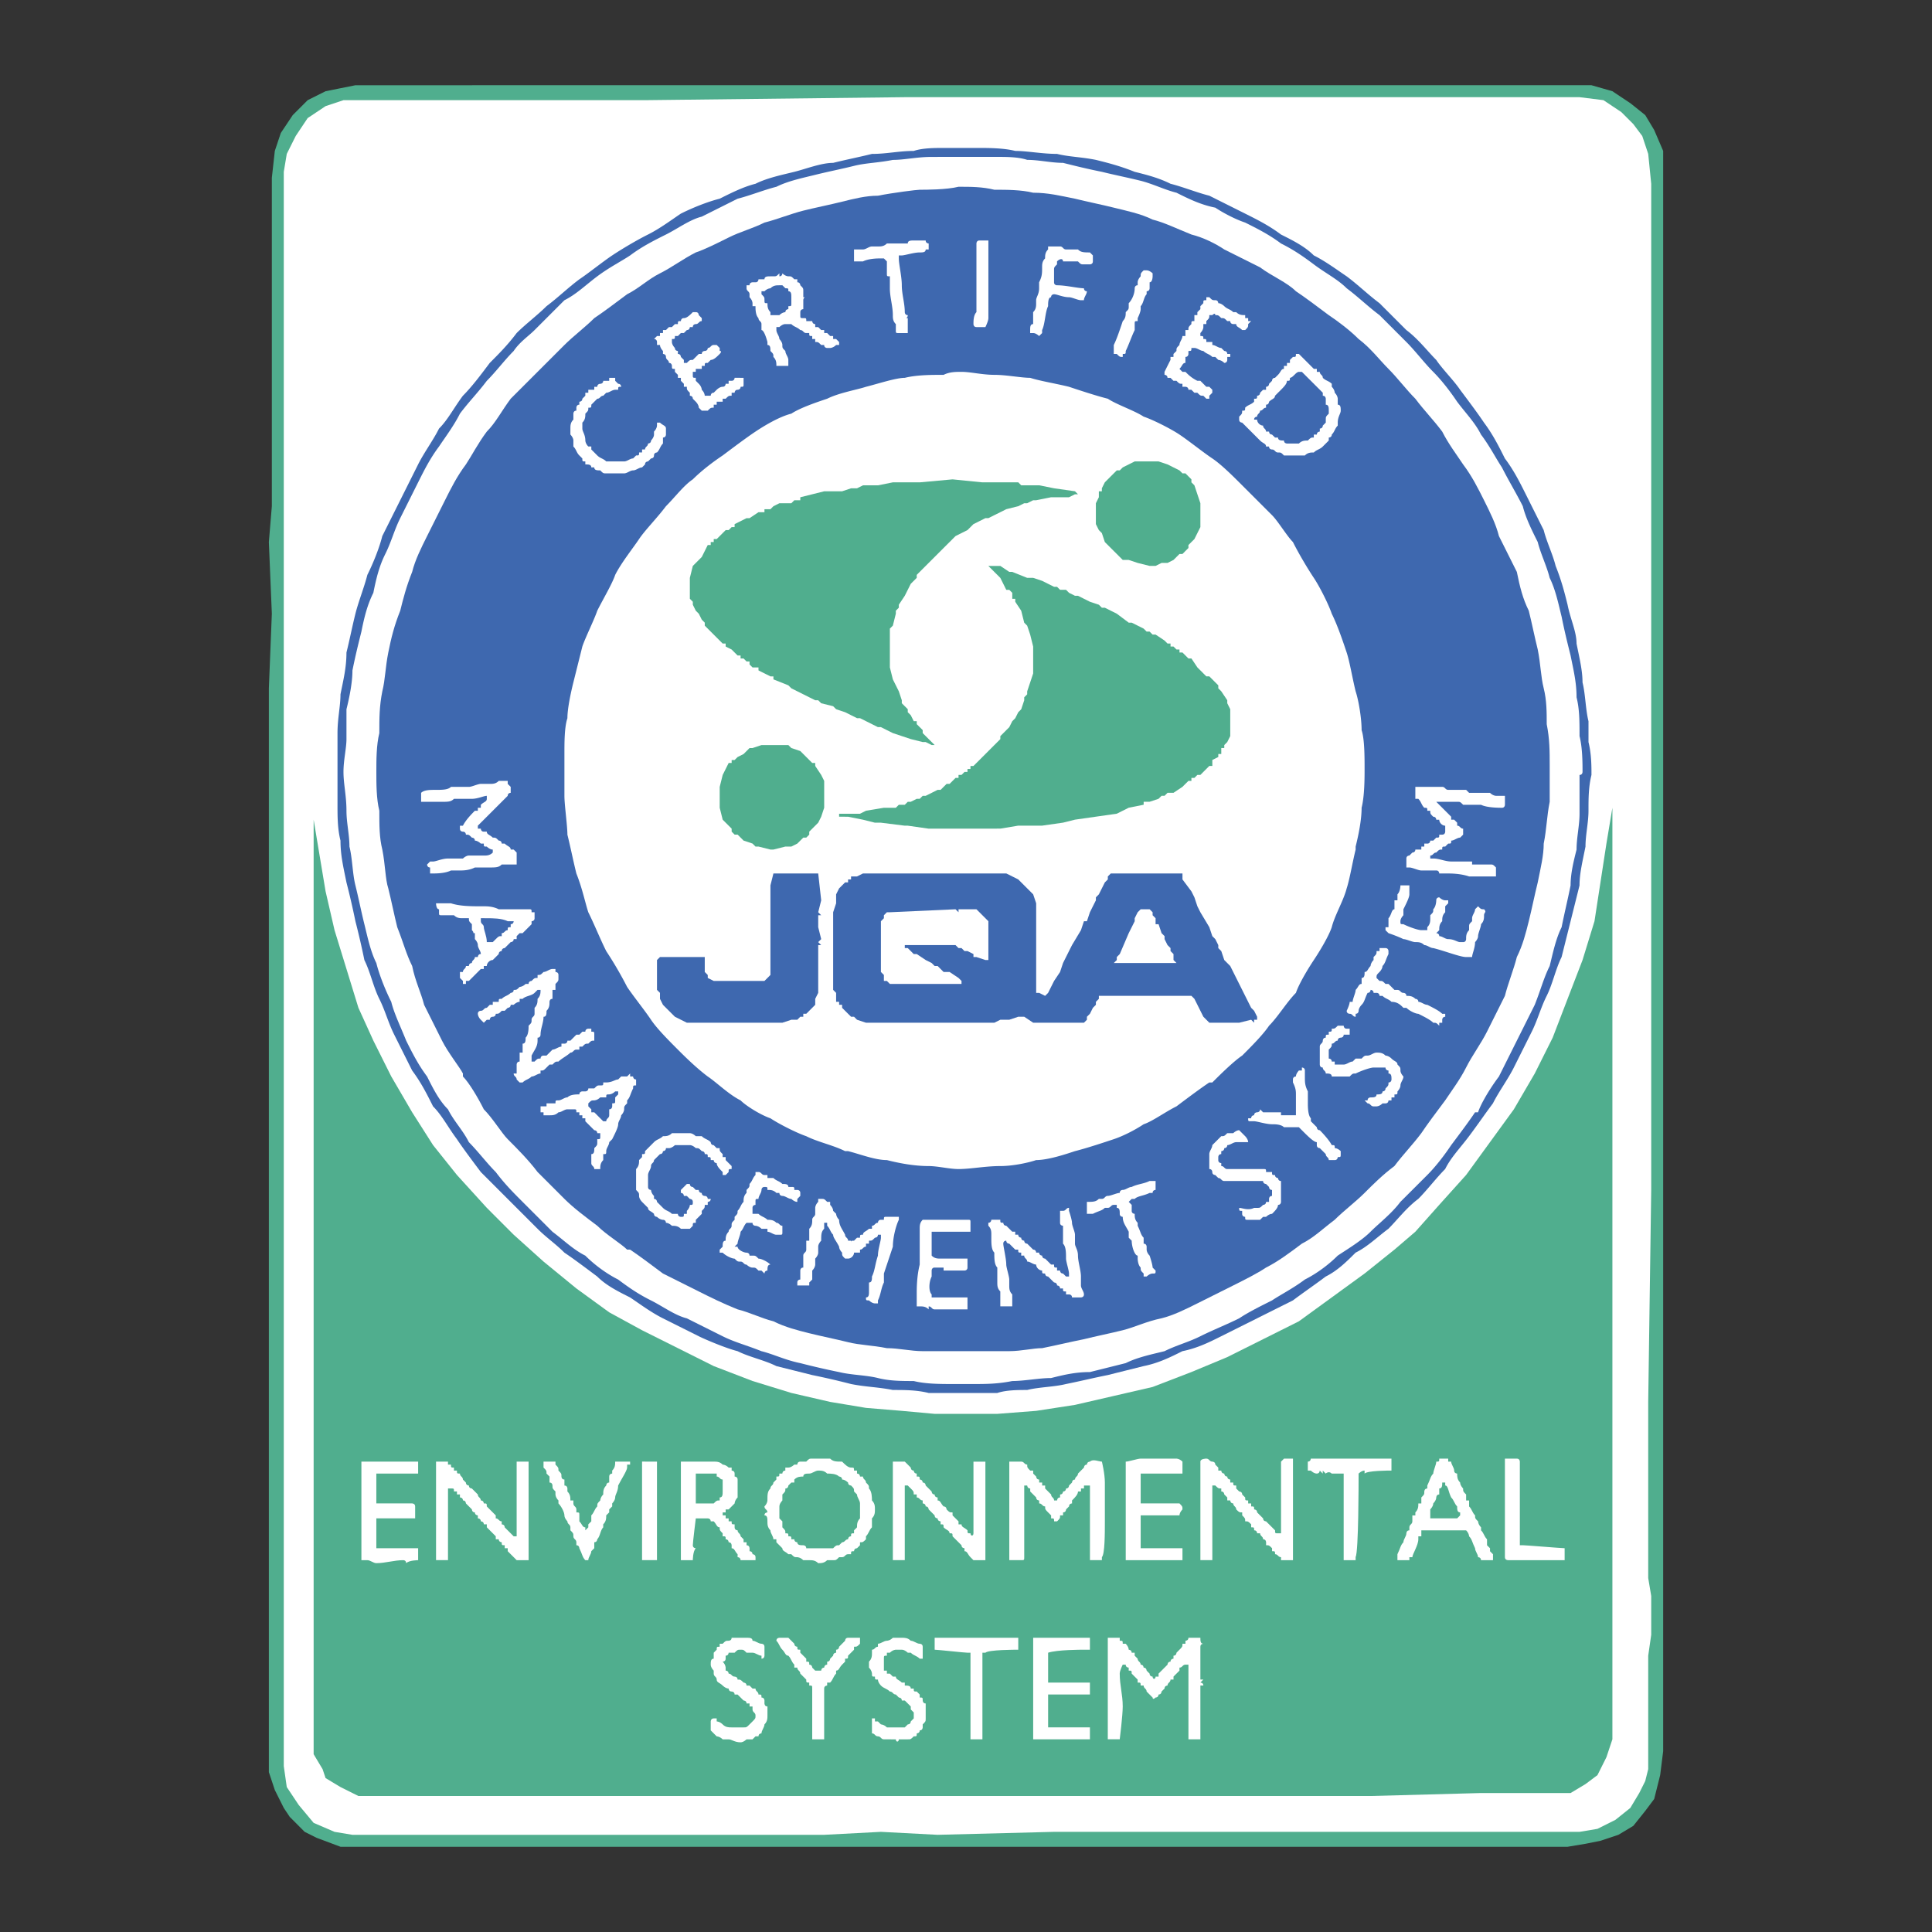
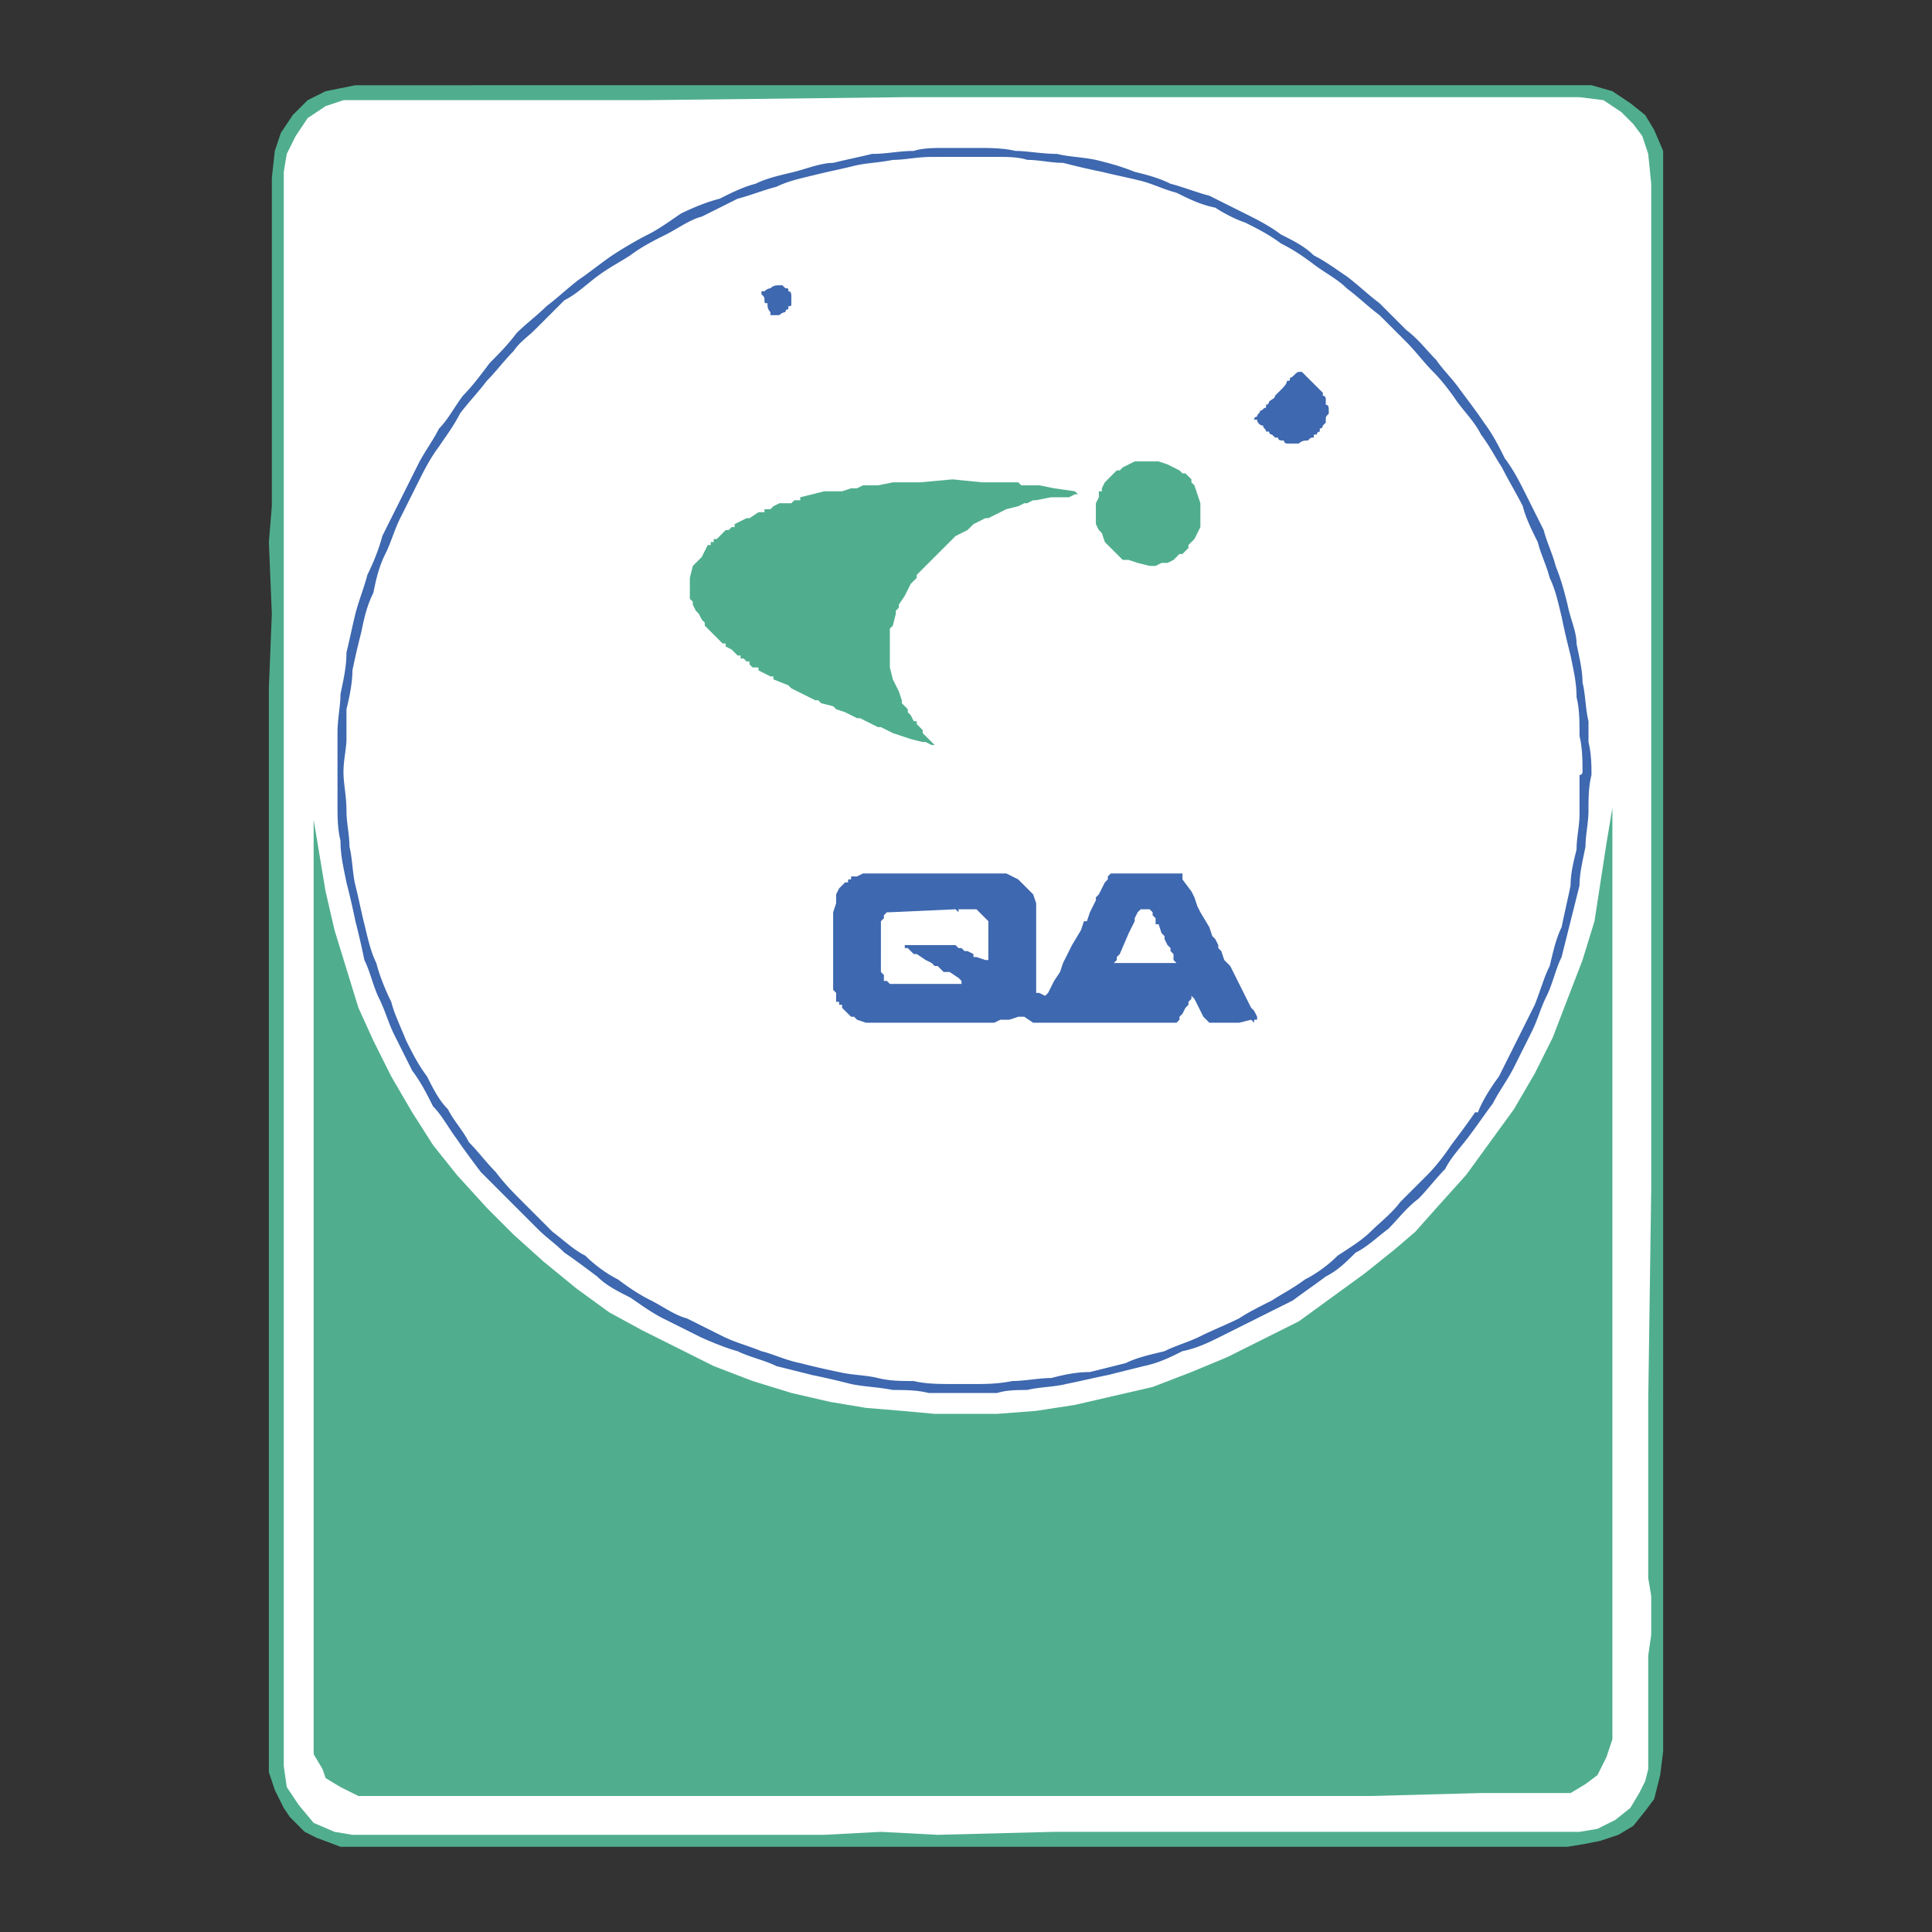
<svg xmlns="http://www.w3.org/2000/svg" width="2500" height="2500" viewBox="0 0 192.756 192.756">
  <rect x="0" y="0" width="192.756" height="192.756" fill="#333333" stroke="none" />
  <g fill-rule="evenodd" clip-rule="evenodd">
    <path fill="#fff" fill-opacity="0" d="M0 0h192.756v192.756H0V0z" />
    <path fill="#50ae8e" d="M151.932 8.504h6.851l2.086.596 1.787 1.192 1.489 1.191.894 1.489.895 2.086V174.721l-.299 2.383-.596 2.382-.894 1.192-1.192 1.49-1.488.893-1.787.595-1.49.299-1.788.297H33.972l-2.383-.893-1.191-.595-1.489-1.491-.596-.894-.894-1.787-.595-1.787V68.675l.298-7.446-.298-7.149.298-3.575V17.738l.297-2.68.596-1.788 1.192-1.787 1.489-1.489 1.787-.894 1.489-.298 1.49-.298H151.932z" />
    <path fill="#fff" d="M129.293 9.696h28.299l2.383.298 1.787 1.191 1.191 1.191.895 1.192.595 1.787.299 2.979v100.385l-.299 21.15v17.574l.299 1.787v3.874l-.299 2.084v11.32l-.298 1.191-.596 1.192-.893 1.488-1.49 1.191-1.787.895-1.787.299h-52.426l-11.618.297-5.659-.297-5.66.297H35.164l-1.787-.297-2.085-.895-1.49-1.787-1.191-1.787-.298-2.086V17.143l.298-1.788.893-1.787 1.192-1.787 1.787-1.192 1.788-.595H64.356l25.915-.298h39.022z" />
    <path d="M97.42 14.76c1.191 0 2.682 0 3.873.298 1.191 0 2.682.297 4.17.297 1.191.298 2.383.298 3.873.596 1.191.298 2.383.596 3.873 1.192 1.191.298 2.383.596 3.574 1.191 1.191.298 2.68.894 3.871 1.191l3.576 1.788c1.191.596 2.383 1.191 3.574 2.085 1.191.596 2.383 1.191 3.275 2.085 1.191.596 2.385 1.49 3.277 2.085 1.191.894 2.086 1.787 3.277 2.681l2.68 2.681c1.191.894 2.086 2.085 2.98 2.979.594.894 1.787 2.085 2.383 2.979.893 1.191 1.787 2.383 2.383 3.277.893 1.191 1.488 2.383 2.084 3.574.895 1.191 1.49 2.383 2.086 3.575l1.787 3.574c.299 1.192.895 2.383 1.191 3.575.596 1.489.895 2.681 1.191 3.872.299 1.49.895 2.681.895 3.873.297 1.49.596 2.681.596 3.873.297 1.191.297 2.681.596 3.873v2.085c.297 1.192.297 2.383.297 3.277-.297 1.191-.297 2.383-.297 3.574s-.299 2.383-.299 3.575c-.297 1.489-.596 2.681-.596 3.873l-.893 3.574-.895 3.575c-.596 1.191-.893 2.682-1.488 3.873-.598 1.191-.895 2.383-1.49 3.574l-1.787 3.574c-.596 1.191-1.49 2.383-2.086 3.574-.893 1.191-1.488 2.086-2.383 3.277-.893 1.191-1.787 2.084-2.383 3.277-.893.893-1.787 2.084-2.682 2.979-1.191.893-2.084 2.084-2.979 2.979-1.191.893-2.084 1.787-3.275 2.383-.895.893-1.787 1.787-2.98 2.383-1.191.895-2.084 1.49-3.275 2.383l-3.574 1.787-3.576 1.787c-1.191.596-2.383 1.191-3.871 1.49-1.191.596-2.383 1.191-3.873 1.49-1.191.297-2.383.594-3.574.893-1.49.297-2.682.596-4.17.895-1.191.297-2.682.297-3.873.594-.893 0-2.086 0-2.979.299h-6.852c-1.191-.299-2.383-.299-3.574-.299-1.49-.297-2.681-.297-4.17-.594a75.821 75.821 0 0 0-3.873-.895c-1.191-.299-2.383-.596-3.574-.893-1.192-.598-2.681-.895-3.873-1.49-1.191-.299-3.276-1.191-3.873-1.49l-3.575-1.787c-1.191-.596-2.383-1.488-3.276-2.084-1.191-.596-2.383-1.191-3.277-2.086-1.191-.893-2.383-1.787-3.276-2.383-.894-.895-1.788-1.49-2.681-2.383l-2.979-2.979-2.681-2.682c-.893-1.191-1.787-2.383-2.383-3.277-.893-1.191-1.489-2.383-2.382-3.275-.596-1.191-1.192-2.383-2.085-3.574l-1.787-3.576c-.596-1.191-.894-2.383-1.49-3.574-.595-1.191-.893-2.68-1.489-3.872a78.617 78.617 0 0 0-.894-3.873 78.294 78.294 0 0 0-.894-3.872c-.298-1.489-.596-2.681-.596-4.17-.297-1.191-.297-2.383-.297-3.575v-3.872-3.277c0-1.489.297-2.681.297-3.873.298-1.489.596-2.681.596-4.17.298-1.191.596-2.681.894-3.873s.894-2.681 1.191-3.873c.596-1.191 1.191-2.681 1.49-3.872l1.787-3.575 1.787-3.575c.596-1.192 1.49-2.383 2.085-3.574.894-.894 1.49-2.085 2.383-3.277.894-.894 1.787-2.085 2.681-3.277.894-.894 1.787-1.787 2.681-2.979.894-.894 2.085-1.787 2.979-2.681 1.191-.894 2.085-1.788 3.277-2.681.894-.596 2.383-1.788 3.277-2.383.894-.596 2.383-1.489 3.574-2.085s2.383-1.489 3.277-2.085c1.191-.596 2.681-1.191 3.873-1.49 1.191-.595 2.383-1.191 3.574-1.489 1.192-.596 2.681-.894 3.873-1.191 1.192-.298 2.681-.894 3.873-.894 1.191-.298 2.681-.596 3.872-.894 1.49 0 2.681-.297 4.17-.297.894-.298 2.085-.298 2.979-.298h3.277z" fill="#3e68af" />
    <path d="M93.548 15.653h5.958c.893 0 2.086 0 2.979.298 1.191 0 2.383.298 3.574.298 1.191.298 2.383.596 3.873.894 1.191.298 2.682.596 3.873.894s2.383.894 3.574 1.192c1.191.595 2.383 1.191 3.871 1.489.895.596 2.086 1.191 2.98 1.489 1.191.596 2.383 1.191 3.574 2.085 1.191.596 2.084 1.191 3.275 2.085 1.191.893 2.385 1.489 3.277 2.383 1.191.894 2.086 1.788 3.277 2.681l2.68 2.681c.895.894 1.787 2.085 2.682 2.979.893.894 1.787 2.085 2.383 2.979.895 1.191 1.787 2.085 2.383 3.277.895 1.191 1.49 2.383 2.086 3.276.596 1.191 1.488 2.681 2.084 3.873.299 1.191.895 2.383 1.49 3.575.297 1.191.895 2.383 1.191 3.574.596 1.191.893 2.681 1.191 3.873.299 1.489.596 2.681.895 3.873.297 1.489.596 2.681.596 4.17.297 1.191.297 2.383.297 3.873.299 1.191.299 2.681.299 3.575 0 0 0 .298-.299.298v3.873c0 1.191-.297 2.383-.297 3.574-.299 1.191-.596 2.383-.596 3.575-.299 1.489-.596 2.681-.895 4.17-.596 1.191-.893 2.682-1.191 3.873-.596 1.192-.895 2.384-1.49 3.872l-1.787 3.574-1.787 3.576c-.893 1.191-1.787 2.68-2.084 3.574h-.299c-.596.893-1.488 2.084-2.383 3.275-.596.895-1.488 2.086-2.383 2.98l-2.682 2.68c-.893 1.191-2.084 2.086-2.979 2.979-.893.895-2.383 1.787-3.275 2.383-.895.895-2.086 1.787-3.277 2.385-1.191.893-2.383 1.488-3.277 2.084-1.191.596-2.383 1.191-3.275 1.787-1.191.596-2.682 1.191-3.873 1.787s-2.383.895-3.574 1.49c-1.191.297-2.682.596-3.873 1.191-1.191.299-2.383.596-3.574.893-1.49 0-2.682.299-3.873.596-1.191 0-2.68.299-3.871.299-1.49.299-2.682.299-3.873.299h-2.085c-1.191 0-2.681 0-3.873-.299-1.191 0-2.383 0-3.575-.299-1.191-.297-2.681-.297-3.872-.596a76.46 76.46 0 0 1-3.873-.893c-1.489-.299-2.681-.895-3.873-1.191-1.489-.596-2.681-.895-3.872-1.49l-3.575-1.787c-1.191-.297-2.383-1.191-3.574-1.787-1.192-.596-2.085-1.191-3.277-2.084-1.191-.598-2.383-1.49-3.277-2.385-1.191-.596-2.085-1.488-3.276-2.383l-2.979-2.979c-.894-.893-1.787-1.787-2.681-2.979-.894-.893-1.788-2.084-2.681-2.979-.596-1.191-1.489-2.086-2.085-3.277-.894-.893-1.489-2.084-2.085-3.275-.894-1.191-1.489-2.383-2.085-3.576-.596-1.488-1.191-2.68-1.489-3.871-.596-1.191-1.192-2.682-1.489-3.873-.596-1.191-.894-2.681-1.192-3.873-.298-1.191-.596-2.681-.894-3.872s-.298-2.681-.596-3.873c0-1.191-.298-2.383-.298-3.575 0-1.489-.298-2.681-.298-3.872s.298-2.383.298-3.276v-2.979c.298-1.191.596-2.681.596-3.872.298-1.489.596-2.681.894-3.873.298-1.489.596-2.681 1.192-3.873.298-1.489.595-2.681 1.191-3.872.596-1.191.894-2.383 1.489-3.575l1.787-3.574c.596-1.192 1.191-2.383 2.085-3.575.596-.894 1.49-2.085 2.085-3.277.894-1.191 1.787-2.085 2.681-3.276.894-.894 1.787-2.085 2.681-2.979.596-.894 1.489-1.489 2.085-2.085l2.979-2.979c1.191-.596 2.085-1.489 3.276-2.383 1.192-.894 2.383-1.49 3.277-2.085 1.191-.894 2.383-1.489 3.575-2.085 1.191-.596 2.383-1.489 3.575-1.787 1.191-.596 2.383-1.191 3.574-1.788 1.191-.298 2.681-.893 3.873-1.191 1.191-.596 2.681-.894 3.873-1.192 1.191-.298 2.681-.596 3.872-.894s2.383-.298 3.873-.596c1.191 0 2.383-.298 3.873-.298l.595-.001z" fill="#fff" />
-     <path d="M99.207 18.93c1.191 0 2.682 0 3.873.298 1.49 0 2.682.297 4.17.595 1.191.298 2.682.596 3.873.894s2.682.596 3.873 1.191c1.191.298 2.383.894 3.871 1.489 1.191.298 2.383.894 3.277 1.489 1.191.596 2.383 1.191 3.574 1.788 1.191.894 2.682 1.489 3.574 2.383.895.596 2.086 1.49 3.277 2.383.895.596 2.086 1.489 2.979 2.383 1.191.894 2.086 2.085 2.979 2.979.895.893 1.787 2.085 2.682 2.979.893 1.191 1.787 2.085 2.68 3.277.598 1.191 1.49 2.383 2.086 3.276.895 1.191 1.49 2.383 2.086 3.575.596 1.191 1.191 2.383 1.488 3.575l1.787 3.574c.299 1.489.596 2.681 1.191 3.873.299 1.192.596 2.681.895 3.873.297 1.489.297 2.681.596 3.872.299 1.192.299 2.383.299 3.575.297 1.49.297 2.681.297 4.17v3.574c-.297 1.49-.297 2.681-.596 4.17 0 1.192-.299 2.383-.596 3.873-.299 1.191-.596 2.681-.895 3.872-.297 1.192-.596 2.383-1.191 3.575-.297 1.191-.893 2.682-1.191 3.873l-1.787 3.574c-.596 1.191-1.488 2.383-2.084 3.574s-1.49 2.383-2.086 3.277c-.893 1.191-1.787 2.383-2.383 3.275-.895 1.191-1.787 2.086-2.682 3.277-1.191.895-2.084 1.787-2.979 2.682-.893.893-2.084 1.787-2.979 2.68-1.191.895-2.086 1.787-3.277 2.383-1.191.895-2.383 1.787-3.574 2.385-.893.594-2.084 1.191-3.275 1.787l-3.576 1.787c-1.191.596-2.383 1.191-3.574 1.488-1.488.299-2.68.895-3.871 1.191-1.193.299-2.682.596-3.873.895-1.49.297-2.682.596-4.17.893-.895 0-2.086.299-3.277.299H92.06c-1.192 0-2.383-.299-3.575-.299-1.49-.297-2.681-.297-3.873-.596-1.191-.297-2.681-.596-3.873-.893-1.191-.299-2.383-.596-3.575-1.191-1.191-.299-2.383-.895-3.574-1.191-1.489-.596-2.681-1.191-3.873-1.787s-2.383-1.191-3.575-1.789c-1.191-.893-2.383-1.787-3.276-2.383h-.298c-.596-.596-2.085-1.488-2.979-2.383-1.191-.893-2.383-1.787-3.276-2.68-.894-.895-1.788-1.787-2.681-2.682-.894-1.191-2.085-2.383-2.979-3.277-.596-.596-1.489-2.084-2.383-2.979-.596-1.191-1.489-2.68-2.085-3.275v-.299c-.298-.596-1.489-2.084-2.085-3.277l-1.787-3.574c-.298-1.191-.894-2.383-1.191-3.872-.596-1.191-.894-2.383-1.489-3.873-.298-1.191-.596-2.681-.894-3.872-.298-.894-.298-2.383-.596-3.873-.298-1.191-.298-2.383-.298-3.873-.297-1.191-.297-2.681-.297-3.872s0-2.681.297-3.873c0-1.489 0-2.681.298-4.17.298-1.191.298-2.383.596-3.872.298-1.489.596-2.681 1.191-4.17.298-1.191.596-2.383 1.191-3.873.298-1.191.894-2.383 1.489-3.574l1.788-3.575c.596-1.192 1.191-2.383 2.085-3.575.596-.894 1.191-2.085 2.085-3.276.894-.894 1.489-2.085 2.383-3.277l2.681-2.681 2.681-2.681c.894-.894 2.085-1.787 2.979-2.681.894-.596 2.085-1.489 3.277-2.383 1.191-.596 2.085-1.489 3.276-2.085 1.191-.595 2.383-1.489 3.575-2.085.894-.298 2.085-.894 3.277-1.489s2.383-.894 3.574-1.489c1.192-.298 2.681-.894 3.873-1.191 1.192-.298 2.681-.596 3.873-.894 1.191-.298 2.383-.596 3.574-.596 1.49-.297 3.873-.595 4.171-.595.596 0 2.681 0 3.872-.298 1.191 0 2.382 0 3.573.298z" fill="#3e68af" />
    <path d="M97.719 23.994h.893v7.745c0 .298-.297.894-.297.894h-.895c-.297 0-.297-.298-.297-.298 0-.298 0-.894.297-1.192v-.893-.596-.298-2.979-.298-1.787s0-.298.299-.298zM91.761 23.994h.596c0 .298.297.298.297.298v.596h-.297c0 .298-.298.298-.596.298-.596 0-1.49.298-1.788.298h-.298v.298c0 .596.298 1.788.298 2.681s.298 1.788.298 2.681c0 0 0 .298.298.298 0 .298-.298.298 0 .298v1.49H89.675c-.298 0-.298 0-.298-.298v-.596c-.298-.298-.298-.596-.298-.894 0-.894-.298-1.788-.298-2.681v-.596-.596c-.297 0-.297 0-.297-.298v-.595-.596l-.298-.298h-.298c-.298 0-1.192 0-1.788.298h-.894v-.298V24.888h.894c.298 0 .596-.298.894-.298h.596c.298 0 .596 0 .894-.298h2.085c0-.298.298-.298.596-.298h.596zM104.57 24.589h1.191c.297 0 .297.298.596.298h1.191c.297.298.596.298 1.191.298l.297.298v.596c0 .298-.297.298-.297.298h-.596c-.299 0-.299 0-.596-.298h-.895-.596c0-.298-.297-.298-.596 0v.298c-.297.298-.297.298-.297.596v1.192c0 .298.297.298.297.298.895 0 2.086.298 2.682.298 0 0 0 .298.297.298 0 .298-.297.596-.297.894h-.299c-.297 0-.893-.298-1.191-.298-.596 0-1.191-.298-1.488-.298 0 0-.299 0-.299.298-.297 0-.297.596-.297.894-.299.595-.299 1.787-.596 2.383v.298l-.299.298s-.297-.298-.596-.298h-.297v-.298c0-.298 0-.596.297-.596v-1.192c.299-.297.299-.595.299-.893v-.298c0-.298.297-.596.297-1.191v-.298-.298c.299-.596.299-.894.299-1.489 0-.298 0-.596.297-.894 0-.298 0-.596.299-.894l.002-.3zM114.102 26.973h.299c.297 0 .596.297.596.297v.298s0 .596-.299.596v.596s0 .298-.297.298v.298c-.299.298-.299.894-.596 1.192v.298c0 .297-.299.894-.299.894v.298c-.297 0-.297 0-.297.298v.596c-.299.596-.596 1.489-.895 2.085 0 .298 0 .298-.297.298v.298c-.299 0-.299 0-.596-.298h-.299v-.298-.596c.299-.596.596-1.489.895-2.383.297-.298.297-.596.297-.894.299-.297.299-.297.299-.595v-.298c.297-.298.596-.894.596-1.49 0 0 0-.298.297-.298v-.298c0-.298.299-.596.299-.596 0-.299 0-.299.297-.596zM77.761 27.27v.298c.298 0 .298-.298.298-.298.298.298.596.298.596.298.298 0 .298 0 .596.298h.298v.298c.298 0 .298.298.298.298.298.298.298.298.298.596v.596c.298 0 0 0 0 .298 0 0 .298 0 0 0V30.846s-.298 0-.298.297v.298c0 .298 0 .298.298.298s.298 0 .298.298h.595s0 .298.298.298v.298h.298l.298.298h.298v.298h.298l.298.298h.298v.298h.298l.298.298v.298h-.3c-.298.298-.596.298-.596.298h-.298s-.298 0-.298-.298h-.298c-.298-.298-.298-.298-.596-.298v-.298h-.298v-.298c-.298 0-.298 0-.298-.298h-.297c-.298 0-.298-.298-.596-.298-.298-.298-.596-.298-.894-.596h-.596c-.298 0-.596.298-.596.298h-.298v.298c0 .298.298.596.298.894 0 0 .298.298.298.596s0 .298.298.596c0 .298.298.596.298.894v.596h-1.192c0-.298 0-.596-.298-.894 0-.298 0-.298-.298-.596 0-.298 0-.596-.297-.596v-.298s-.298-1.191-.596-1.191v-.298-.298c0-.298-.298-.298-.298-.596-.298-.298-.298-.894-.298-1.191h-.296v-.298s0-.298-.298-.596v-.298c0-.298-.298-.298-.298-.596v-.298h.298c0-.298.298-.298.298-.298h.298c.298 0 .298-.298.298-.298h.596c0-.298.298-.298.596-.298h.298c.297-.001.297-.001.595-.299zM120.357 29.653h.297c.299.298.299.298.596.298.299 0 .299.298.299.298.297 0 .596.298.596.298.299.298.596.298.895.595h.297c.299.298.596.298.895.298v.298h.297v.298h.299l-.299.298c0 .298 0 .298-.297.596h-.299c-.297-.298-.596-.298-.596-.596h-.297s-.299 0-.299-.298h-.297c-.299-.298-.299-.298-.598-.298-.297-.298-.297-.298-.596-.298 0-.298-.297 0-.297 0h-.299c0 .298 0 .298-.297.596v.298h-.299v.298c0 .298-.297.596-.297.596v.298c.297 0 .297 0 .297.298.299 0 .299 0 .299.298h.596v.298c.297 0 .596.298.893.298l.299.298s.299 0 .299.298h.297v.298h-.297v.298s0 .298-.299.298c-.299-.298-.596-.298-.596-.298l-.299-.298h-.297c-.299-.298-.596-.298-.895-.596-.297 0-.596-.298-.893-.298h-.299c0 .298 0 .298-.297.298v.298s0 .298-.299.298v.596c-.297 0-.297.298-.596.596l.299.297h.297c.299.298.596.596 1.191.894h.299l.596.596h.297l.299.298v.298l-.299.298v.298h-.297l-.299-.298c-.297 0-.297 0-.596-.298h-.297l-.299-.298h-.297c0-.298-.299-.298-.299-.298h-.297v-.298c-.299 0-.299 0-.596-.298h-.299l-.297-.298h-.299c0-.298-.297-.298-.297-.298V37.1c.297-.596.297-.596.596-1.191v-.298h.297v-.298l.299-.298c0-.298 0-.298.297-.596 0-.298.299-.596.299-.894h.297v-.596h.299c0-.298 0-.298.297-.596 0-.298 0-.298.299-.298v-.596h.297v-.298l.299-.297v-.298l.297-.298c0-.298 0-.298.299-.298l.001-.297zM69.42 31.143c.298 0 .298.298.298.298l.298.298v.298c-.298 0-.298.298-.596.298 0 0-.298 0-.298.298h-.297s0 .298-.298.298l-.298.298h-.298l-.298.298h-.298c0 .298 0 .298-.298.298v.298c0 .298.298.596.298.596 0 .298.298.298.298.298v.298c.298 0 .298.298.298.298l.298.298v.298h.298c.298-.298.298-.298.596-.298l.596-.596h.298c0-.298.298-.298.298-.298s.298 0 .298-.298c.297 0 .297-.298.596-.298h.298l.298.298v.298c.298 0 0 .298 0 .298-.298.298-.596.596-.894.596l-.297.298c-.298 0-.298 0-.298.298h-.298v.298h-.598v.295h-.298v.298c0 .298 0 .298.298.298v.298l.298.298c.298.298.298.596.298.596.298.298.298.596.298.596h.595s0-.298.298-.298l.298-.298s.298-.298.596-.298.298-.298.298-.298h.298v-.298h.298c.298 0 .298-.298.298-.298H74.187v.596s.298 0 0 0c0 .298 0 .298-.298.298 0 .298-.298.298-.298.298-.298 0-.298.298-.298.298h-.298v.298c-.298 0-.298 0-.596.298h-.298v.298h-.298-.298v.298h-.298v.298c-.298 0-.298 0-.596.297h-.596l-.298-.297c0-.298-.298-.596-.298-.596l-.298-.298c0-.298-.297-.298-.297-.298v-.298c-.298-.298-.298-.298-.298-.596h-.298v-.298l-.298-.298v-.298h-.298v-.298l-.298-.298v-.297c-.298 0-.298 0-.298-.298 0 0 0-.298-.297-.298 0-.298-.298-.298-.298-.596s-.298-.298-.298-.298v-.298s-.298-.298-.298-.596h-.298v-.298s0-.298-.298-.298l.298-.298h.298v-.298h.298v-.298h.298l.298-.298h.297l.298-.298h.298c0-.298 0-.298.298-.298 0 0 0-.298.298-.298s.596-.298.894-.596h.298v.002zM129.293 35.313h.299l.297.298.299.298.893.894h.299v.297h.297c0 .298.299.298.299.596.297.298.596.298.895.596v.298c.297.298.297.596.297.596.299.298.299.596.299.596v.596c.297 0 .297.298.297.595 0 .298-.297.596-.297 1.192v.298c-.299.298-.299.596-.596.894 0 .298-.299.298-.299.298v.298l-.596.596c-.299.298-.596.298-.895.596-.297 0-.596 0-.893.298h-2.087c-.297-.298-.297-.298-.596-.298-.297 0-.297-.298-.596-.298 0 0-.297 0-.297-.298h-.299c0-.298-.297-.298-.596-.596l-.596-.596-.297-.298-.895-.894s-.297 0-.297-.298v-.298c.297-.298.297-.298.297-.596.299 0 .299 0 .299-.297.297-.298.596-.298.893-.596v-.298c.299 0 .299 0 .299-.298 0 0 .297 0 .297-.298l.299-.298h.297v-.298s.299 0 .299-.298l.297-.298s0-.298.299-.298l.297-.298c.299-.298.299-.595.596-.595v-.298h.299v-.298h.297v-.298l.299-.298c.297 0 .297 0 .297-.298zM95.931 37.1c.894 0 2.084.298 3.276.298s2.682.298 3.576.298c.893.298 2.68.596 3.871.894.895.298 2.682.894 3.873 1.191.895.596 2.682 1.191 3.574 1.787.895.298 2.682 1.192 3.574 1.788.895.596 2.383 1.787 3.277 2.383.893.596 2.086 1.787 2.979 2.681l2.979 2.979c.596.596 1.49 2.085 2.086 2.681.596 1.191 1.488 2.681 2.084 3.574s1.49 2.681 1.789 3.575c.596 1.191 1.191 2.979 1.488 3.873.299.894.596 2.681.895 3.872.297.894.596 2.681.596 3.873.297.894.297 2.681.297 3.873 0 .894 0 2.681-.297 3.872 0 1.191-.299 2.681-.596 3.873v.298c-.299 1.191-.596 2.979-.895 3.873-.297 1.191-1.191 2.681-1.488 3.872-.299.894-1.193 2.383-1.789 3.277s-1.488 2.384-1.787 3.276c-.893.895-1.787 2.383-2.68 3.277-.596.893-1.787 2.086-2.682 2.979-.893.596-2.383 2.086-2.979 2.682h-.299c-.893.596-2.084 1.488-3.275 2.383-1.191.596-2.383 1.488-3.277 1.787-.893.596-2.084 1.191-2.979 1.488-.895.299-2.682.895-3.873 1.193-.893.297-2.68.893-3.871.893-.895.299-2.383.596-3.574.596-1.49 0-2.98.299-4.171.299-.894 0-2.085-.299-2.979-.299-1.489 0-2.979-.297-4.17-.596-1.192 0-2.681-.596-3.873-.893h-.298c-1.191-.598-2.681-.895-3.872-1.49-.894-.299-2.681-1.191-3.575-1.787-.894-.299-2.383-1.191-2.979-1.787-1.191-.596-2.383-1.787-3.276-2.383-1.192-.895-2.383-2.086-2.979-2.682-.894-.895-2.085-2.086-2.681-2.979-.596-.895-1.788-2.383-2.383-3.277a37.95 37.95 0 0 0-2.085-3.574c-.596-1.192-1.192-2.681-1.787-3.873-.298-.894-.596-2.383-1.192-3.872-.298-1.192-.596-2.681-.894-3.873 0-.894-.298-2.979-.298-3.873v-4.17c0-1.192 0-2.681.298-3.575 0-.894.298-2.383.596-3.575l.894-3.575c.298-.893 1.191-2.681 1.489-3.574.596-1.191 1.49-2.681 1.788-3.575.596-1.191 1.787-2.681 2.383-3.574.596-.894 1.787-2.085 2.681-3.277.894-.894 1.787-2.085 2.681-2.681.894-.894 2.085-1.787 2.979-2.383 1.191-.894 2.383-1.787 3.276-2.383s2.383-1.49 3.575-1.788c.894-.595 2.681-1.191 3.575-1.489 1.191-.596 2.979-.894 3.872-1.191 1.191-.298 2.979-.894 3.873-.894 1.191-.298 2.681-.298 3.873-.298.595-.298 1.19-.298 1.786-.298zM61.08 37.696h.298v.298l.298.298c.298 0 .298.298.298.298-.298 0-.298 0-.298.298h-.298c-.298 0-.596.298-.894.298l-.298.298c-.298 0-.298.298-.596.298l-.595.596c0 .298 0 .298-.298.298 0 .297 0 .297-.298.595 0 .298 0 .596-.298.894v.596c0 .298.298.596.298 1.191 0 0 0 .298.298.596h.298v.298l.297.298.298.298c.298.298.596.298.894.596h1.788c.298 0 .596-.298.894-.298l.298-.298c.298 0 .298 0 .298-.298h.298v-.298h.298c0-.298.298-.298.298-.596 0 0 .298 0 .298-.298 0 0 .297-.298.297-.596v-.298c.298-.298.298-.596.298-.596v-.298h.298c.298.298.596.298.596.596v.596s0 .298-.298.298v.596c-.298.298-.298.596-.596.894 0 0-.298 0-.298.298s-.297.298-.297.298l-.298.298s-.298 0-.298.298l-.298.298c-.298 0-.596.298-.894.298s-.596.298-.894.298h-1.788c-.298 0-.298 0-.596-.298-.298 0-.596 0-.596-.298h-.297c0-.298-.298-.298-.596-.298v-.298c-.298 0-.298 0-.298-.298l-.298-.298c-.298-.298-.298-.596-.596-.894v-.596c0-.298-.298-.596-.298-.596v-.596c0-.298 0-.596.298-.894v-.596s0-.298.298-.298v-.297s0-.298.298-.298v-.298s.298 0 .298-.298l.298-.298v-.298h.298v-.298h.595v-.297h.298c0-.298.298-.298.298-.298s.298 0 .298-.298h.596v-.298h.298zM50.058 77.91h.596v.298l.298.298v.596s-.298 0-.298.298l-.298.298-.596.596-.894.894-.298.298-.596.595-.298.298v.298h.298s0 .298.298.298h.298c0 .298.298.298.596.596.298 0 .298 0 .596.298.298 0 .298.298.298.298h.298c.298.298.596.298.596.596h.298l.298.298v1.191h-1.49c-.298.298-.596.298-1.191.298H47.378c-.596.298-1.192.298-1.49.298h-.894c-.596.298-1.49.298-1.787.298h-.298v-.596c-.298 0-.298-.298-.298-.298l.298-.298h.298c.297 0 .893-.298 1.489-.298h1.489s.298-.297.596-.297h1.489c.298 0 .596 0 .894-.298.298 0 .298 0 0 0v-.298c-.298 0-.596-.298-.596-.298-.298 0-.298 0-.298-.298h-.298s-.298-.298-.595-.298c0-.298-.298-.298-.298-.298-.298-.298-.298-.298-.596-.298 0 0 0-.298-.298-.298 0 0-.298 0-.298-.298v-.298h.298c.298-.596.894-1.191 1.192-1.49h.297v-.298h.298v-.298c.298-.298.596-.298.596-.596v-.298c-.298 0-.894.298-1.489.298h-1.49-.297c-.298.298-.596.298-1.192.298h-.596-.297-1.192v-.298-.596c.298-.298.894-.298 1.489-.298s1.192 0 1.49-.298h1.787c.298 0 .894-.298 1.191-.298h.894c.298 0 .596 0 .894-.298l.298.001zM141.506 78.505H143.889c.299 0 .299.298.598.298H146.275l.297.298h2.086c.297.298.596.298.596.298h.893V80.293s0 .298-.297.298c-.299 0-1.49 0-2.086-.298h-1.787c-.297-.298-.297-.298-.596-.298h-2.084l.297.298c.297.298.895.894 1.191 1.192v.297h.299l.297.298v.298c.299 0 .299.298.596.298v.596l-.297.298c-.299 0-.596.298-.895.298 0 .298 0 .298-.297.298l-.299.298c-.299 0-.299 0-.299.298-.297 0-.297 0-.594.298-.299 0-.299.298-.598.298v.297h.299c.596 0 1.191.298 1.787.298H146.87v.298h1.787c.297 0 .297 0 .596.298V87.443h-.299-2.383c-.893-.298-1.787-.298-2.383-.298h-.596s0-.298-.297-.298h-1.491c-.299 0-.895-.298-1.191-.298h-.299v-.298-.596c0-.297.299-.297.299-.297l.297-.298s.299 0 .299-.298h.596v-.298h.297v-.298h.299c.297 0 .297-.298.297-.298h.299l.299-.298c.297 0 .297 0 .297-.298h.297c.299 0 .299-.298.299-.298v-.298-.298c-.299 0-.596-.298-.596-.596h-.297s0-.297-.299-.297c-.299-.298-.299-.298-.299-.596h-.297c0-.298 0-.298-.299-.298-.297-.298-.297-.596-.596-.894h-.297v-.596-.596h.297zM140.018 88.335h.596v.298s.297 0 0 0v.596c0 .298-.299.894-.596 1.489v.596s-.299.297-.299.595 0 .298.299.298c.596.298 1.488.596 1.787.596h.596v-.298c.297-.298.297-.596.297-.894v-.297c.299-.298.299-.298.299-.596.299-.298.299-.894.299-.894 0-.298.297-.298.297-.298s.297.298.596.298h.299v.298l-.299.298v.596c-.299.298-.299.596-.299.894-.297.298-.297.596-.297.894l-.297.298s.297 0 .297.298c.297 0 .596.297.895.297.596 0 .893.298 1.191.298h.297c.299 0 .299-.298.299-.298 0-.297 0-.595.297-.893v-.298c0-.298 0-.298.299-.596v-.298c0-.297.297-.596.297-.894l.299-.298c.297.298.297.298.596.298.297.298 0 .298 0 .596 0 .297 0 .595-.299.893 0 .298-.297.894-.297 1.192 0 .297-.299.596-.299.596 0 .596-.297 1.192-.297 1.489h-.596c-.596 0-2.086-.596-3.277-.894-.299 0-.596-.298-.895-.298-.297-.298-.596-.298-.893-.298-.299 0-.895-.298-1.191-.298-.596-.297-1.49-.595-1.49-.595l-.297-.298v-.298h.297v-.894c.299-.297.299-.894.596-.894v-.298-.596h.299v-.596c.297-.298.297-.894.297-.894h.297v.002zM43.802 90.123h1.192c.894.298 2.085.298 2.979.298h.298c.298 0 .894 0 1.49.298h2.978c.297 0 .298 0 .298.298h.298v.595c0 .298-.298.298-.298.298v.298l-.894.894h-.298l-.298.298v.297h-.298c0 .298-.298.298-.298.298l-.596.596s-.298 0-.298.298c0 0-.298 0-.298.298l-.596.595c-.298 0-.596.298-.596.596h-.298v.298h-.298l-.595.596-.296.298-.298.297h-.298v.299h-.298v-.299l-.298-.297v-.596h.298c0-.299.298-.299.298-.597h.298c0-.298.298-.298.298-.298 0-.298.298-.298.298-.596h.297s0-.297.298-.297c0-.298-.298-.596-.298-.894 0-.298-.297-.596-.297-.596v-.595c-.298 0 0 0-.298-.298v-.298-.298c-.298-.298-.298-.298-.298-.596h-.596c-.298 0-.596 0-.894-.297H44.1c-.298 0-.298 0-.298-.298v-.298c-.298 0-.298-.596-.298-.596h.298v.001zM137.635 94.591h.596c.297 0 .297.298.297.298v.298c-.297.595-.297.893-.596 1.191 0 .298-.297.597-.297.597-.299.297-.299.297-.299.596l.299.297c.297 0 .297 0 .596.299h.297c.299.297.299.297.596.596h.299c.297 0 .297.297.596.297 0 0 .297 0 .297.299.299 0 .596 0 .895.297 0 0 .297 0 .297.299.299 0 .596.297.895.297.596.299 1.191.596 1.488.895h.299v.297c-.299 0-.299.299-.299.299v.297h-.297v.299c-.297-.299-.297-.299-.596-.299-.299-.297-.895-.596-1.49-.893-.297 0-.893-.299-1.191-.596h-.297c-.299-.299-.596-.596-1.191-.596-.299-.299-.596-.299-.895-.596h-.297s0-.299-.299-.299h-.297c0-.297-.299-.297-.299-.297s0 .297-.297.297c-.299.596-.299.895-.596 1.191 0 0-.299.299-.299.596 0 0 0 .299-.297.299v.297c-.299 0-.299-.297-.596-.297 0 0-.299 0-.299-.299 0 0 .299-.596.299-.893h.297c0-.299.299-.895.299-1.191.297-.299.297-.596.596-.596v-.299-.297c.297 0 .297-.299.297-.596.299 0 .299-.299.596-.597 0 0 0-.298.299-.596v-.298c.297-.297.297-.297.297-.596h.299l-.002-.297zM55.122 96.676h.297v.299s.298 0 .298.297v.299c0 .297 0 .297-.298.596v.596h-.297v.893c-.298 0-.298.299-.298.299 0 .297 0 .596-.298.893 0 .299 0 .596-.298.596 0 .596-.298 1.191-.298 1.787 0 0 0 .299-.298.299v.297c0 .598-.298.895-.596 1.49v.596h.298c.298-.299.298-.299.596-.299 0 0 0-.297.298-.297h.298l.596-.596c.297 0 .595-.297.894-.297v-.299h.298c.298 0 .298-.299.298-.299h.298l.596-.596h.298l.298-.297h.298c0-.299.298-.299.298-.299h.298v.299c.297 0 .297 0 .297.297v.596c-.297 0-.297 0-.595.299-.298 0-.298 0-.596.299h-.298v.297h-.298c-.298 0-.298.299-.596.299-.298.297-.894.594-1.192.893-.298 0-.298 0-.595.299h-.298l-.298.297c-.298.299-.298.299-.596.299v.297c-.298 0-.596.299-.894.299-.298.297-.596.297-.894.596h-.298l-.298-.299c0-.297-.298-.297-.298-.596h.298v-.297-.596s0-.299.298-.299v-.893h.298v-.299-.596c.298 0 .298-.299.298-.596.298-.299.298-.895.298-1.191.298-.299.298-.299.298-.596 0-.299.298-.299.298-.596v-.596c.298-.299.298-.596.298-.895.298-.297.298-.596.298-.893h-.298l-.298.297c-.298.299-.894.299-1.191.596h-.298v.299c-.298 0-.596.297-.596.297h-.298c0 .299-.298.299-.298.299l-.298.297h-.298c-.298.299-.298.299-.596.299 0 .297-.298.297-.298.297-.298 0-.298.299-.298.299h-.298l-.298.297-.298-.297c-.298-.299-.298-.596-.298-.596 0-.299.298-.299.298-.299.298 0 .298-.297.596-.297l.298-.299h.298v-.297h.596c0-.299 0-.299.298-.299.298-.297.596-.297.894-.596 0 0 .298 0 .298-.297.298 0 .298 0 .596-.299 0 0 .298 0 .596-.297h.298c0-.299.298-.299.298-.299.298-.297.298-.297.596-.297v-.299c.298 0 .298 0 .596-.297.296.001.594-.298.892-.298zM133.465 102.336h.596s0 .297.297.297h.299v.596h-.596c0 .299-.299.299-.299.299s-.297 0-.297.297c-.299 0-.299.299-.596.299 0 .299 0 .299-.299.596v.893s.299 0 .299.299h.297v.299h.895c.297 0 .596-.299.893-.299l.299-.299h.596c.297-.297.297-.297.596-.297.297 0 .596-.297.893-.297.299 0 .596 0 .895.297 0 0 .297 0 .596.297.297.299.596.299.596.598.297.297.297.297.297.596 0 .297.299.596.299.596 0 .297-.299.596-.299.893 0 .299-.297.596-.297.596 0 .299 0 .299-.299.299v.297h-.297v.299h-.299s0 .297-.297.297h-.299c-.297.299-.596.299-.596.299h-.297c-.299 0-.299-.299-.596-.299l-.299-.297h.299c0-.299.297-.299.297-.299.299 0 .596 0 .596-.297.299 0 .596 0 .596-.299 0 0 .299 0 .299-.297.297-.299.297-.299.297-.596.299 0 .299-.299.299-.299 0-.297 0-.596-.299-.596v-.297s-.297 0-.297-.299h-1.192c-.299 0-1.191.299-1.787.596-.299 0-.299 0-.596.299h-.895-.596-.297c0-.299-.299-.299-.598-.299 0-.297-.297-.297-.297-.596-.299 0-.299-.297-.299-.297v-.598-.893-.297c0-.299.299-.299.299-.598 0 0 0-.297.297-.297 0-.299 0-.299.299-.299v-.297c.299 0 .299 0 .299-.299.296 0 .296 0 .595-.297zM129.889 106.506s.299 0 .299.299v.596c0 .596 0 .893.297 1.488v1.191c0 .299 0 1.191.299 1.49v.297c.297.299.596.596.596.596s0 .299.297.299c0 0 .895.893 1.193 1.488.297 0 .297 0 .297.299.299 0 .596.299.596.299v.297c0 .297 0 .297-.297.297 0 0 0 .299-.299.299h-.297-.299c0-.299-.299-.299-.299-.596l-.596-.596s-.297 0-.297-.299v-.297c-.299 0-.895-.596-1.49-1.191l-.297-.299h-1.491c-.297-.297-.893-.297-1.191-.297-.596 0-1.488-.299-1.787-.299h-.297c-.299 0-.299 0-.299-.297h.299s0-.299.297-.299c0-.297.299-.297.299-.297s.297 0 .297-.299l.299.299h1.788v.297h1.488v-.297-.299-1.488c0-.299 0-.596-.297-1.191v-.299c0-.297.297-.297.297-.297 0-.299.299-.596.299-.596h.297v-.298h-.001zM62.867 107.102v.299h.298s0 .297.298.297v.596c-.298 0-.298 0-.298.299-.298.596-.298.893-.596 1.191v.297c-.298.299-.298.299-.298.596 0 0 0 .299-.298.596 0 .299-.298.596-.298.895 0 .297-.298.893-.596 1.488l-.298.299c0 .297-.298.596-.298.895 0 .297 0 .297-.298.297v.596c-.298.299-.298.596-.298.895h-.596c0-.299-.297-.299-.297-.596v-.598-.297c.297 0 .297-.297.297-.596.298-.299.298-.299.298-.596v-.299c.298 0 .298 0 .298-.297v-.299h-.298c0-.297-.298-.297-.298-.297-.297-.299-.595-.596-.894-.895v-.297h-.298v-.299h-.298v-.297h-.298c0-.299 0-.299-.298-.299h-.596c-.298 0-.596.299-.894.299-.298.297-.595.297-.893.297h-.298-.298v-.297h-.296v-.299-.297h.596v-.299h.894c0-.297 0-.297.298-.297s.596-.299.894-.299c.298-.297.894-.297 1.191-.297 0-.299.298-.299.298-.299h.298s.298 0 .298-.297h.595c.298-.299.298-.299.596-.299s.298 0 .298-.297h.298c.596 0 .894-.299 1.191-.299l.298-.297h.596l.298-.297zM123.635 112.762l.297.297.299.299s.297.297.297.596h-1.192c-.297 0-.596.297-.893.297 0 .299-.299.299-.299.299 0 .299-.299.299-.299.299v.297c-.297 0-.297.297-.297.297v.299c0 .299.297.299.297.299v.297c.299 0 .299.299.598.299h3.575c.297 0 .297 0 .297.297h.596c0 .299 0 .299.299.299 0 .297.297.297.297.297s0 .299.299.299v2.084s0 .299-.299.299c0 .297-.297.596-.596.893-.297 0-.596.299-.596.299h-.297l-.299.297h-1.192c-.297 0-.297 0-.297-.297 0 0-.299 0-.299-.299v-.297c-.297 0-.297 0-.297-.299.297 0 .893.299 1.488 0h.299c.297 0 .297 0 .596-.297 0 0 .297 0 .297-.299h.299v-.297s0-.299.297-.299v-.596c-.297 0-.297-.297-.297-.297l-.299-.299s-.297 0-.297-.297h-.596-3.278c-.299 0-.299-.299-.596-.299l-.299-.297s-.297 0-.297-.299c0 0 0-.297-.299-.297v-.299-.596-.596c0-.297.299-.596.299-.895l.297-.297.596-.596c.299 0 .299 0 .598-.299h.596c.001.001.298-.296.597-.296zM67.931 113.059h.894c.297 0 .595.299.595.299h.596c.298.297.596.297.893.596 0 0 0 .297.298.297l.298.299h.298c0 .299 0 .299.298.596v.297h.298v.299l.596.596v.299c-.298 0-.298 0-.298.297l-.298.299h-.298v-.299c-.298-.297-.596-.596-.596-.893-.298 0-.298-.299-.298-.299h-.298c0-.299 0-.299-.297-.299 0-.297 0-.297-.298-.297 0-.297-.298-.297-.298-.297-.298-.299-.298-.299-.596-.299 0 0-.298-.299-.595-.299h-1.49s-.298.299-.596.299h-.298c0 .299-.298.299-.298.299s0 .297-.298.297l-.298.297-.298.299c0 .299-.297.299-.297.596 0 .299-.298.596-.298.895v1.192c0 .297.298.297.298.297s0 .299.297.596v.299c.298 0 .298.297.298.297l.596.596c.298.299.596.299.894.596h.596c0 .299.298.299.298.299.298 0 .298 0 .298-.299h.298v-.297s.298-.299.298-.596c.297 0 .297 0 .297-.299 0-.297-.297-.297-.297-.297l-.298-.299h-.298s0-.297-.298-.297v-.299l.298-.297.298-.299h.298s0 .299.297.299l.298.297h.298c0 .299.298.299.298.299 0 .297.298.297.298.297.298 0 .298.299.298.299h.297c0 .297-.297.297-.297.297v.299h-.298c0 .297 0 .297-.298.596v.297l-.596.596v.299c-.298 0-.298 0-.298.297l-.297.299H67.931c-.298-.299-.596-.299-.894-.299 0 0-.297-.297-.595-.297 0 0 0-.299-.298-.299 0 0-.298 0-.596-.297 0 0-.298 0-.298-.299-.297-.297-.596-.297-.596-.596l-.596-.596s-.298-.297-.298-.596c0-.297 0-.297-.298-.596v-.596-.893-.596c.298-.299.298-.596.298-.895l.298-.299v-.297c.298 0 .298 0 .298-.297l.298-.299.298-.299.297-.297c.298-.299.596-.299.894-.596.298 0 .596 0 .894-.299H67.931zM75.377 116.932h.298c.298 0 .298.299.596.299h.298v.297h.595c.298.299.596.299.894.596.298 0 .596 0 .596.299h.298c.298 0 .298 0 .298.297h.298s.298 0 .298.299v.297l-.298.299v.297c-.298 0-.596-.297-.596-.297-.298 0-.596-.299-.894-.299 0 0-.298 0-.298-.297h-.298c-.298-.299-.596-.299-.894-.299 0-.297 0-.297-.298-.297s-.298.297-.298.297c0 .299-.298.596-.298.895-.298 0-.298 0-.298.297v.299s-.298 0-.298.297v.596h.596c.298.299.596.299.894.596.297 0 .595 0 .894.299.298 0 .298.297.596.297v.596c0 .299 0 .299-.298.299h-.298c-.298 0-.596-.299-.894-.299v-.297h-.596c-.298-.299-.596-.299-.596-.299s-.298 0-.298-.297h-.596c-.298.297-.298.596-.596.893 0 .299-.298.895-.298 1.191l-.298.299h.298c0 .297.596.596.894.596 0 0 .298 0 .298.297h.298c.298 0 .298 0 .596.299.298 0 .894.297 1.191.596-.297 0-.297.299-.297.596-.298 0-.298.297-.298.297l-.298-.297h-.298c-.298-.297-.298-.297-.596-.297s-.596-.299-.596-.299c-.298 0-.298-.299-.596-.299s-.298 0-.596-.297c-.298 0-.894-.299-1.191-.596h-.298v-.299l.298-.297c0-.299 0-.596.298-.596 0-.299 0-.596.298-.895 0-.297.298-.297.298-.596 0-.297 0-.297.298-.596v-.299c.298-.299.298-.299.298-.596.298-.299.298-.596.596-.895 0-.297 0-.596.298-.893v-.299c.298-.297.298-.297.298-.596.298-.297.298-.596.596-.893v-.296zM114.697 117.826h.596v.893s-.297 0-.297.299h-.299c-.596.297-1.191.297-1.488.596h-.299l-.297.297.297.299v.596c0 .297.299.297.299.297 0 .299 0 .596.297.895v.297c.299.596.299.895.596 1.191v.596c.299 0 .299.299.299.299v.297s0 .299.297.596c0 0 .299.895.299 1.193l.297.297c0 .297 0 .297-.297.297-.299 0-.596.299-.596.299h-.299v-.299c-.297-.297-.297-.297-.297-.594-.299-.299-.299-.895-.299-.895v-.299c-.297 0-.596-.893-.596-1.488l-.297-.299v-.596c-.299-.596-.596-.893-.596-1.488 0 0-.299 0-.299-.299 0-.297 0-.596-.297-.596v-.297h-.299c-.299 0-.299.297-.596.297h-.299c-.297.299-.596.299-1.191.596h-.297-.299v-.596-.297-.299c.596 0 .895 0 1.191-.297h.299c.297 0 .297-.299.596-.299.297 0 .895-.297 1.191-.297 0-.299.299-.299.299-.299.297 0 .596-.297.893-.297.597-.299 1.193-.299 1.788-.596zM81.633 119.613h.298c.298 0 .298 0 .596.297h.298v.299s.298.297.298.596l.298.297s0 .299.298.596c0 .596.298.895.596 1.49 0 .297.298.297.298.596h.298v.297c0-.297 0-.297.298-.297l.298-.299h.298c0-.297 0-.297.298-.297 0-.299.298-.299.596-.596h.298v-.299c.298 0 .298-.297.596-.297 0 0 0-.299.298-.299h.298c0-.297 0-.297.298-.297H89.678v.297c-.298.596-.596 1.787-.596 2.682l-.894 2.68v.895c-.298.596-.298 1.191-.596 1.787v.299h-.298c-.298 0-.596-.299-.596-.299-.298 0-.298 0-.298-.297.298 0 .298-.299.298-.596v-.299-.596c.298 0 .298-.297.298-.596.298-.596.298-1.191.596-2.086 0-.596.298-1.488.298-1.787v-.297h-.298c0 .297-.298.297-.298.297-.298.299-.298.299-.596.299v.297H86.4v.299c-.298 0-.298.297-.596.297v.299h-.298-.298c0 .297-.298.596-.596.596h-.298c-.298-.299-.298-.299-.298-.596 0 0-.298-.299-.298-.596-.298-.596-.596-.895-.596-1.191-.298-.299-.298-.596-.596-.895v-.297h-.298v.596c-.298.297-.298.596-.298 1.191 0 0-.298.297-.298.596v.596c0 .297-.298.596-.298.596v.596s0 .299-.298.596v.895l-.298.297v.299h-1.191v-.299c0-.297.298-.297.298-.297v-.895s0-.297.298-.297v-1.193c0-.297.298-.297.298-.596v-.893h.297v-.596-.596c.298-.299.298-.596.298-.895 0-.297.298-.297.298-.596v-.596s0-.297.298-.596v-.296h.001zM106.654 120.506v.299s.299.893.299 1.191c0 .297.297.893.297 1.191v.893c0 .299.299.596.299 1.191s.297 1.49.297 2.086v.895c0 .297.299.596.299.893 0 .299-.299.299-.299.299h-.893c0-.299-.299-.299-.299-.299h-.297v-.297c-.299 0-.299 0-.299-.299h-.297c0-.297-.299-.297-.299-.297 0-.299-.297-.299-.297-.299l-.299-.297-.297-.299c-.299 0-.299-.299-.299-.299-.297 0-.297 0-.297-.297-.299 0-.596-.297-.596-.596-.299 0-.596-.299-.895-.299 0-.297-.297-.297-.297-.596h-.299v-.297c-.297 0-.297 0-.297-.299h-.299l-.297-.297-.299-.299c-.299 0-.299-.297-.299-.297s-.297 0-.297.297c0 .299.297 1.49.297 2.086 0 .299.299 1.191.299 1.49v.596c0 .297 0 .596.299.893v1.192h-.299-.893v-.596-.893c-.299-.299-.299-.596-.299-.895v-1.488c-.299-.299-.299-.895-.299-1.49-.297-.299-.297-.895-.297-1.49v-.297c0-.299 0-.596-.299-.895v-.297c.299 0 .299-.299.299-.299h.895c0 .299 0 .299.297.299 0 0 0 .297.297.297l.299.299.299.297h.297v.299h.299c0 .297.297.297.297.297 0 .299.299.299.299.299s0 .297.297.297l.299.299.297.297c.299 0 .299.299.299.299h.297c0 .297.299.297.299.297s0 .299.297.299c.299.297.299.297.596.596h.299c0 .299 0 .299.297.299v.297h.299s0 .297.297.297l.299.299h.297v-.299c0-.297-.297-1.191-.297-1.488 0-.596 0-1.191-.299-1.49v-1.787s-.297 0-.297-.297v-.596-.596h.297c.299 0 .299-.299.596-.299zM92.059 121.697h4.468c.298 0 .298 0 .298.299v.893H93.25h-.298v2.383c.298.299.596.299.894.299h2.68v.895c0 .297-.298.297-.298.297h-2.085v-.297h-.894c-.298 0-.298.297-.298.297v.596c-.298.596-.298 1.49 0 1.787v.299h3.575v1.192h-.596-2.681c-.298 0-.298-.299-.596-.299v.299c-.297-.299-.595-.299-.893-.299h-.298v-.297-.895c0-.596 0-1.787.298-2.979v-3.574c.001-.3.001-.597.299-.896z" fill="#fff" />
    <path d="M78.059 28.462l.298.298c.298 0 .298 0 .298.298.298 0 .298.298.298.596v.596c0 .298 0 .298-.298.298v.298s-.298 0-.298.297c0 0-.298 0-.596.298H76.867v-.298c-.297-.297-.297-.595-.297-.893-.298 0-.298 0-.298-.298s0-.298-.298-.596v-.298h.298c.298-.298.596-.298.596-.298.298-.298.596-.298.894-.298h.297zM129.889 37.1l.299.298.297.298.299.298.596.596.596.596v.298c.297 0 .297.298.297.298v.596c.299 0 .299.298.299.595v.298c-.299.298-.299.298-.299.596v.298l-.297.298c0 .298-.299.298-.299.298v.298s-.297 0-.297.298h-.299v.298c-.297 0-.297 0-.596.298-.297 0-.596 0-.893.298h-.596-.596s-.299 0-.299-.298c-.297 0-.596 0-.596-.298h-.297l-.299-.298c-.297 0-.297-.298-.297-.298h-.299c0-.298-.297-.298-.297-.596-.299 0-.596-.298-.596-.596h-.299c0-.298.299-.298.299-.298 0-.298.297-.298.297-.596.299 0 .299-.297.596-.297v-.298c.299 0 .299-.298.299-.298.297-.298.596-.298.596-.596l.297-.298.299-.298c.297-.298.596-.596.596-.894.297 0 .297 0 .297-.298.299 0 .596-.596.895-.596h.297z" fill="#3e68af" />
    <path fill="#50ae8e" d="M115.592 46.037l.892.297 1.192.596.299.298h.296l.596.596v.298l.299.298.297.893.299.894v2.383l-.299.596-.297.596-.299.298-.297.297v.298l-.299.298-.296.298h-.299l-.297.298-.299.298-.596.298h-.595l-.596.297h-.596l-1.191-.297-.893-.298h-.595l-.299-.298-.297-.298-.598-.596-.297-.298-.298-.297-.297-.894-.299-.298-.297-.596v-2.085l.297-.596v-.596h.299v-.298l.297-.595.298-.298.297-.298.299-.298.299-.298h.297l.299-.298.595-.298.596-.297h2.383zM98.016 48.122h3.576l.297.298h1.787l1.49.297 2.084.298.299.298h.297-.596l-.596.298H104.867l-1.488.298h-.299l-.596.298h-.296l-.596.298-1.194.298-.593.298-.598.297-.596.298h-.297l-.595.299-.596.297-.298.298-.298.298-.596.298-.596.298-.297.298-.298.298-.298.297-1.192 1.192-.596.596-.595.595-.596.596v.298l-.596.596-.596 1.191-.595.893v.298l-.298.299v.298l-.298 1.191-.298.298v3.872l.298 1.192.298.595.298.596.298.894v.298l.297.297.298.298v.299l.298.297.298.596h.298v.298l.596.596v.298l.298.297.596.596.297.298h-.297l-.596-.298h-.298l-1.192-.297-1.787-.596-1.191-.596h-.299l-1.191-.596-.596-.298h-.298l-.595-.298-.596-.297-.894-.299-.297-.298-1.192-.297-.298-.298h-.298l-.596-.298-.595-.298-.596-.298-.596-.298-.298-.298-1.489-.595v-.298h-.298l-.596-.298-.596-.298v-.298h-.595l-.298-.298v-.297h-.298l-.298-.298h-.298v-.298h-.298l-.298-.298-.297-.298-.596-.298v-.298h-.298l-.298-.297-.894-.894-.297-.298-.298-.298v-.297l-.298-.299-.298-.595-.298-.298-.298-.597v-.297l-.297-.298v-2.085l.297-1.192.298-.297.298-.298.298-.298.298-.596.298-.596h.297v-.297h.299v-.298h.297l.298-.298.298-.298.298-.298h.298l.298-.298h.297v-.298l.596-.297.596-.299h.298l.893-.595h.596v-.298h.596l.298-.298.596-.298h1.191l.298-.298h.596v-.298l2.383-.596h1.787l.894-.298h.595l.596-.297h1.489l1.49-.298h2.681l3.277-.298 2.978.298z" />
-     <path fill="#50ae8e" d="M98.91 56.462h.895l.892.596h.299l1.488.596h.596l.895.298 1.191.595h.297l.299.298h.595l.297.298.596.298h.299l1.191.596.893.297.299.298h.297l.595.299.598.298 1.191.894h.297l.596.297.596.298.298.298h.297l.299.298h.297l.895.596.296.297h.299v.298h.297l.299.298h.297v.298h.299l.296.298.299.298h.297l.596.893.299.298.595.596h.297l.299.298.297.298.299.297v.298l.297.298.597.894v.298l.297.595v2.681l-.297.596-.298.298v.298h-.299v.596h-.297v.298l-.596.298v.595h-.299l-.297.298-.298.298-.297.298h-.299l-.297.298h-.299v.298h-.297l-.299.298-.296.297-.895.596h-.596l-.296.298h-.299l-.297.298-.895.298h-.595v.297l-1.489.298-1.191.597-2.086.297-2.086.298-1.191.298-2.084.298h-2.383l-1.787.298H92.654l-2.085-.298h-.298l-2.382-.298h-.597l-1.191-.298-1.489-.298H83.718v-.297h2.085l.596-.299 1.788-.298h1.191l.298-.298h.595l.298-.297h.298l.596-.298h.298l.298-.298h.298l.596-.298.595-.298h.298l.298-.298.298-.297h.298l.298-.298.297-.298h.298v-.298h.298l.298-.298h.298v-.298h.298v-.298h.298l.297-.297.299-.298 1.191-1.192.297-.298.299-.298.299-.297v-.299l.297-.297.296-.298.299-.298.299-.596.297-.298.299-.595.297-.299.299-.893v-.298l.296-.298v-.298l.299-.893.297-.894v-2.681l-.297-1.191-.299-.894-.296-.297-.299-1.192-.596-.894v-.298h-.297v-.596l-.299-.298h-.299l-.296-.595-.297-.596-.299-.298-.299-.298-.297-.298-.299-.298h.299zM78.059 74.335h.595l.298.298.894.298.596.596.595.596h.298v.297l.596.894.298.596V80.59l-.298.894-.298.596-.298.298-.298.298-.298.298v.297l-.297.298h-.298l-.298.298-.298.298-.596.298h-.596l-1.191.298h-.298l-1.192-.298h-.298l-.297-.298-.894-.298-.298-.298-.298-.298h-.298l-.297-.297v-.298l-.298-.298-.298-.298-.298-.298-.298-1.192v-2.085l.298-1.191.298-.596.298-.595h.298v-.298h.297l.298-.298.596-.298.596-.596h.298l.893-.298h2.086z" />
    <path fill="#50ae8e" d="M160.869 80.888V173.529l-.596 1.787-.894 1.788-1.191.892-1.489.895H147.762l-11.022.297H35.76l-1.788-.893-1.489-.895-.298-.892-.893-1.49V81.782l.595 3.575.596 3.574.894 3.873 1.191 3.872 1.192 3.873 1.49 3.275 1.787 3.576 2.085 3.575 2.085 3.275 2.382 2.98 2.98 3.276 2.681 2.682 2.978 2.679 3.277 2.682 3.277 2.383 3.276 1.787 3.575 1.787 3.575 1.789 3.872 1.488 3.872 1.192 3.873.894 3.574.596 3.575.297 3.276.299h6.256l3.873-.299 3.871-.596 3.873-.893 3.873-.894 3.871-1.49 3.576-1.489 3.575-1.787 3.574-1.787 3.277-2.383 3.276-2.384 2.978-2.383 2.086-1.787 2.383-2.68 2.681-2.979 2.383-3.277 2.383-3.277 2.084-3.574 1.789-3.575 1.488-3.873 1.491-3.872 1.191-3.872.596-3.872.595-3.873.596-3.575v.298z" />
-     <path d="M143.889 145.527h.598v.299h.297c0 .297.299.596.299.893 0 .299.297.299.297.299 0 .297 0 .596.299.895 0 .297.297.594.297.594 0 .299 0 .299.299.598v.596h.297v.596c.299.297.299.596.596.893 0 .299 0 .299.299.596 0 0 0 .299.297.596v.299c.299.297.299.596.596.893v.596l.299.299v.297l.297.299v.596h-1.192s0-.299-.297-.299c0-.297-.299-.596-.299-.893-.297-.596-.297-.895-.596-1.191 0 0 0-.299-.297-.596H141.806v.596h-.299v.297c0 .596-.596 1.49-.596 1.787h-.297v.299h-1.192v-.596c.297-.596.297-.895.596-1.191 0-.299.297-.596.297-.895 0 0 0-.297.299-.297v-.299c0-.297.297-.297.297-.596v-.596h.299v-.297c.297-.299.297-.596.297-.895h.299v-.596c.297-.297.297-.297.297-.596 0 0 0-.299.299-.299v-.297c.297-.596.297-.895.596-1.191 0-.299.299-.895.299-1.191.297 0 .297 0 .297-.299l.295-.003zM81.633 145.527h1.191c.298.299.596.299 1.191.299.298.297.596.596.894.596s.298 0 .298.297h.298v.299c.298 0 .298.297.298.297h.298c0 .299.298.299.298.598.298.297.298.297.298.594.298.299.298.895.298 1.193.298.297.298.596.298.893 0 .299 0 .596-.298.895v.893c-.298.299-.298.596-.596.895v.297c-.298.299-.298.299-.596.299v.297l-.298.299c-.298 0-.298.297-.298.297-.298 0-.298 0-.298.299h-.298c-.298 0-.298.297-.596.297h-.298c-.298.299-.298.299-.596.299h-.596c-.298.297-.596.297-.894.297-.298-.297-.596-.297-.894-.297h-.596c-.298-.299-.596-.299-.596-.299-.298 0-.298 0-.596-.297h-.298c-.298-.299-.596-.299-.596-.596l-.298-.299-.298-.297v-.299h-.298c0-.297-.298-.596-.298-.893-.297-.299-.297-.596-.297-.895 0-.297 0-.596-.298-.596 0-.297.298-.297.298-.297 0-.299-.298-.299-.298-.596.298-.299.298-.596.298-.596 0-.596 0-.895.297-1.193 0-.297.298-.297.298-.594l.298-.299v-.299c.298 0 .298 0 .298-.297h.298s0-.299.298-.299v-.297h.298c.298 0 .596-.299.596-.299h.298s0-.297.298-.297h.596c.297-.299.297-.299.595-.299h.599zM134.953 145.527H138.826v1.192c-.299 0-2.383 0-2.682.299v-.299c-.297 0-.596.299-.596.299 0 .895 0 7.744-.297 8.34v.299h-1.192v-.596-8.043h-.299-.893c-.299-.299-.598 0-.598 0l-.297-.299v.299l-.299-.299s0 .299-.297.299c-.299 0-.596-.299-.596-.299h-.299v-.893c.299 0 .299-.299.299-.299h4.173zM150.443 145.527h.893c.299 0 .299.299.299.299V154.167h.297c.299 0 3.873.299 4.172.299v1.192h-5.66s-.299 0-.299-.299V152.083v-2.979-3.277-.299l.298-.001zM113.805 145.527H117.379s.297 0 .596.299v1.192h-4.17v2.979h3.871c.299.299.299.299.299.596 0 0-.299.299-.299.596h-3.871v3.278h4.17v1.192H112.314v-2.979-3.574-2.98-.297c.299-.003 1.192-.302 1.491-.302zM120.357 145.527c.297 0 .297.299.596.299 0 0 .297 0 .297.297l.299.299v.297h.297s0 .299.299.299c0 0 0 .297.299.297 0 .299.297.299.297.299v.299h.299c0 .297 0 .297.297.297v.297l.299.299s.297 0 .297.299l.299.297c0 .299 0 .299.297.299v.297h.299v.299c.297 0 .297 0 .297.297 0 0 .299 0 .299.299l.297.297.299.299c0 .297.297.297.297.297l.895.895c0 .297 0 .297.297.297h.299v-2.383-2.383-.297-1.789-.297l.297-.299H129v10.129h-1.191v-.299c-.299 0-.299-.297-.596-.297 0-.299 0-.299-.299-.299v-.297c-.297-.299-.297-.299-.596-.299v-.297s0-.299-.297-.299c0-.297-.299-.297-.299-.596h-.297s0-.297-.299-.297c0-.299 0-.299-.297-.299v-.297c-.299-.299-.299-.299-.596-.299 0-.297 0-.297-.299-.596v-.297c-.297 0-.297 0-.596-.299 0-.297-.297-.297-.297-.596-.299 0-.299-.297-.299-.297h-.297v-.299l-.299-.297s0-.299-.299-.299v-.299c-.297 0-.297 0-.596-.297h-.297v7.448h-1.191v-.299-7.744-.895-.297-.596c-.001-.298.594-.298.594-.298zM101.592 145.826h.297c.299 0 .299.297.596.297 0 .299 0 .299.299.596h.297v.299l.299.297s0 .299.297.299v.299h.299v.297h.297v.297l.299.299.297.299c0 .297.299.297.299.596h.297s0-.299.299-.299v-.297c.297 0 .297-.299.297-.299.299 0 .299-.299.299-.299.297 0 .297-.297.297-.297l.299-.297s0-.299.297-.299c0-.299.299-.299.299-.596l.297-.299.299-.297s0-.299.297-.299c0-.297.299-.297.299-.297.297-.299.893 0 1.191 0 0 0 .297 1.191.297 2.086v3.871c0 1.191 0 3.277-.297 3.574v.299h-1.191v-.299-7.148h-.299-.297v.297h-.299v.299h-.297c0 .299-.299.596-.596.895v.297s-.299 0-.299.299l-.297.297s0 .299-.299.299v.297h-.297c0 .299 0 .299-.299.596h-.297c0-.297 0-.297-.299-.297v-.299l-.297-.297c-.299-.299-.299-.299-.299-.596-.297 0-.297-.299-.596-.299v-.297s-.297 0-.297-.299c-.299-.297-.299-.297-.596-.596v-.299c-.299 0-.299-.297-.299-.297h-.297v7.148c0 .299 0 .299-.299.299h-1.191v-.299-4.766-4.766c-.001.001.595.001.894.001zM68.229 145.826h2.979c.298 0 .596 0 .894.297 0 0 .298 0 .596.299h.298v.297s.298 0 .298.299v.297s.298 0 .298.299v1.788c-.298.299-.298.596-.298.596l-.596.596H72.4v.299h-.298v.297h.298v.299h.298v.297h.298c0 .299 0 .299.298.299v.297c0 .299.298.299.298.299 0 .297.298.297.298.596l.298.297v.299h.298v.297c.298 0 .298.299.298.299v.297c.298 0 .298.299.298.299s.298 0 .298.297v.299h-1.49s0-.299-.298-.299v-.297c-.298-.299-.298-.596-.596-.596v-.299s0-.297-.298-.297c0 0 0-.299-.298-.299 0-.297 0-.297-.298-.297v-.299c-.298-.297-.298-.297-.298-.596-.298 0-.298-.297-.596-.596h-.298c0-.297-.297-.297-.297-.297h-1.192s-.298 2.383-.298 2.68c0 .299.298.299.298.299h-.298.298c-.298.297-.298 1.191-.298 1.191h-1.191v-.299-4.766-4.766h.297v-.002zM89.08 145.826h1.191l.298.297.298.299s0 .297.298.297c0 0 0 .299.298.299v.297c.298 0 .298 0 .298.299.298 0 .298.299.298.299.298 0 .298.297.298.297l.297.297.298.299s0 .299.298.299c0 .297.298.297.298.297v.299c.298 0 .298.297.596.596.298 0 .298.297.298.297.298.299.298.299.596.299v.297l.596.596v.299h.298c0 .297.298.297.596.596 0 .297 0 .297.298.297 0 .299.298.299.298 0v-.297-6.852h1.191v9.83h-1.192l-.298-.299c-.298-.297-.298-.596-.596-.596v-.297s-.298 0-.298-.299l-.298-.297-.596-.596c0-.299 0-.299-.298-.299 0-.297-.298-.297-.596-.596 0-.297 0-.297-.298-.297v-.299s-.298 0-.298-.297c0 0-.298 0-.298-.299l-.596-.596s0-.297-.297-.297c0-.299-.298-.299-.298-.299v-.297c-.298 0-.298-.299-.596-.299v-.297h-.298c0-.299 0-.299-.298-.598l-.298-.297h-.298v7.447h-.298H89.08v-.299-4.766-4.764zM36.355 145.826h5.362v1.192h-4.17v2.979h3.574s.298 0 .298.299v1.192h-3.872v2.979h4.17v1.192s-.894 0-1.191.297c0 0 0-.297-.298-.297-.894 0-1.787.297-2.681.297-.298 0-.596-.297-.894-.297h-.298-.298v-2.682-1.192-.596-.297-.596-.895-.297-3.277h.298v-.001zM64.356 145.826H65.547v9.83h-.297-1.192v-1.192-.596-.596-.596-.596-4.17-.895-.299-.297-.596h.298v.003zM54.824 145.826h.595v.297c.298.299.298.299.298.596.298.299.298.299.298.596 0 0 0 .299.298.299v.596c.298 0 .298.297.298.297v.299c.298.299.298.596.298.895h.298v.297c0 .299.298.299.298.596v.299c.298 0 .298 0 .298.297v.596c.298.299.298.596.596.596v.299l.298-.299v-.297l.298-.299v-.297-.299c.297-.297.297-.596.595-.893 0-.299 0-.299.298-.596 0 0 0-.299.298-.596 0-.299 0-.598.298-.895 0 0 0-.297.298-.297v-.598c0-.297.298-.297.298-.297v-.299c.298-.297.298-.596.298-.893h1.489v.297h-.298v.299c0 .297-.596 1.191-.894 1.787 0 .596-.298.895-.298 1.191 0 .299-.298.596-.298.596v.299l-.298.297v.299l-.298.297c0 .299 0 .596-.298.895v.297c-.298.299-.298.895-.596 1.191 0 0 0 .299-.298.299v.596l-.297.297c0 .299-.298.596-.298.895h-.298c-.298-.299-.298-.596-.596-1.191 0 0 0-.299-.298-.299v-.297c0-.299-.298-.299-.298-.596 0-.299 0-.299-.298-.596v-.299c0-.297-.298-.297-.298-.596 0 0-.298-.297-.298-.596 0-.297-.298-.893-.596-1.191v-.297c-.298-.299-.298-.596-.298-.596v-.299c-.297-.299-.297-.299-.297-.596 0 0 0-.297-.298-.297v-.299-.299l-.298-.297c0-.299 0-.299-.298-.596v-.596l.597.001zM43.802 145.826H44.696v.297h.298c0 .299 0 .299.298.299v.297h.297c0 .299 0 .299.298.299 0 .297.298.297.298.596l.298.299c0 .297.298.297.298.297 0 .297.298.297.298.297l.595.598c0 .297.298.297.298.596.298 0 .298.297.298.297.298 0 .298 0 .298.299l.298.297.596.596v.299c.298 0 .298.297.596.297v.299s.298 0 .298.297l.596.596.298.299h.298v-2.383-2.682-.895-.297-.596-.596h1.192V155.658h-1.192l-.298-.299-.596-.596v-.297h-.298v-.299c-.298 0-.298 0-.298-.297 0 0-.298 0-.298-.299h-.298v-.297l-.596-.596-.298-.299v-.297h-.298c0-.299-.298-.299-.298-.299 0-.297-.298-.297-.298-.297v-.299s-.297 0-.297-.297c-.298 0-.298-.299-.298-.299l-.596-.596s0-.297-.298-.297c0-.299-.298-.299-.298-.299v-.297h-.298v-.299h-.297c0-.299 0-.299-.298-.299v-.297.297h-.298V155.655h-1.192v-5.957-1.787-1.789-.297l.298.001zM89.974 163.4c.298 0 .596 0 .894.299.298 0 .596.297.894.297 0 0 .298 0 .298.299v1.192h-.298c-.298-.299-.596-.299-.894-.596h-.298s-.298-.299-.596-.299h-.596s-.298 0-.596.299h-.297v.297c-.298 0-.298 0-.298.299v1.192h.298v.297h.297l.298.299h.298c0 .297.298.297.596.596h.298v.297c.298 0 .596 0 .596.299h.298c0 .297 0 .297.298.297l.298.299v.299c.298 0 .298 0 .298.297 0 0 0 .297.298.297v1.491c0 .299 0 .299-.298.596v.299s0 .297-.298.297c0 .299-.298.299-.298.299 0 .297 0 .297-.298.297-.298.299-.298.299-.596.299h-.894c0 .297-.298.297-.298 0H88.187c-.298 0-.298-.299-.596-.299s-.298-.297-.596-.297v-.299-1.192h.298v.299h.298l.298.297s.298 0 .596.299h1.788l.298-.299c.298 0 .298-.297.298-.297l.298-.299v-.596l-.298-.299v-.297l-.596-.596h-.298c0-.297-.298-.297-.298-.297l-.298-.299c-.298 0-.298-.299-.596-.299-.297-.297-.595-.297-.893-.596 0 0-.298-.297-.298-.596-.298 0-.298 0-.298-.297-.298 0-.298 0-.298-.299 0 0 0-.297-.298-.596v-.596c.298-.297.298-.596.298-.893v-.299c.298 0 .298-.297.596-.297v-.299c.298 0 .596-.297.894-.297 0 0 .297 0 .596-.299h.298.594zM73.888 163.4h.596c.298 0 .596 0 .596.299.298 0 .596.297.894.297 0 0 .298 0 .298.299v.893s0 .299-.298.299v-.299c-.298 0-.596-.297-.894-.297h-.596c-.298-.299-.298-.299-.596-.299s-.298 0-.596.299h-.596s0 .297-.298.297v.299c0 .297-.298.297-.298.297.298.299.298.596.298.596v.299c.298 0 .298.297.298.297.298 0 .298.299.596.299 0 0 .298 0 .298.297.298 0 .298 0 .596.299 0 0 .298 0 .298.297h.298l.298.299h.298c0 .297.298.297.298.596.298 0 .298 0 .298.299.298 0 .298.297.298.297v.297s0 .299.298.299v.895c0 .297 0 .596-.298.893 0 .299-.298.596-.298.895 0 0-.298 0-.298.297h-.298l-.298.299h-.596s-.298.297-.596.297c-.596 0-.894-.297-1.191-.297h-.596c-.298-.299-.596-.299-.596-.299l-.298-.297-.298-.299v-.893s0-.299.298-.299h.298v.299s.298 0 .596.297c.298.299.596.299.894.299h1.192c.298 0 .298 0 .596-.299l.298-.297c.298-.299.298-.299.298-.596 0-.299-.298-.299-.298-.598v-.297h-.298v-.299h-.298c0-.297-.298-.297-.298-.297l-.596-.596h-.298c0-.299-.298-.299-.298-.299-.298 0-.298-.297-.298-.297-.298 0-.596-.299-.596-.299-.298-.297-.596-.297-.596-.596 0-.297-.298-.297-.298-.596v-.297s-.298-.299-.298-.596c0-.299 0-.596.298-.596v-.596l.298-.299c0-.297 0-.297.298-.297v-.299h.298c.298-.297.298-.297.596-.297 0 0 .298 0 .298-.299h.893zM118.867 163.4h.895c0 .299 0 .596.297.596 0 0-.297 0-.297.299v3.275h.297l-.297.299s.297 0 .297.297h-.297.297-.297v5.364h-1.191v-2.383-.299-.895-1.191-2.68h-.299v-.299.299c-.297 0-.297.297-.596.297v.299l-.596.596v.297h-.297c0 .299-.299.299-.299.596 0 0-.297 0-.297.299l-.299.297s0 .299-.297.299c0 0 0 .299-.299.299-.297.297-.297 0-.297 0l-.299-.299-.297-.299c0-.297-.299-.297-.299-.596h-.297c0-.297 0-.297-.299-.297v-.299l-.596-.596c0-.297 0-.297-.297-.297v-.299s-.299 0-.299-.297h-.297s-.299.596-.299.893c0 1.191.299 2.086.299 3.277 0 .895-.299 3.277-.299 3.277h-1.191v-8.043-.299-1.787h1.191v.299c.299 0 .299 0 .299.297h.297s.299.299.299.596c0 0 .297 0 .297.299h.299v.297l.297.299c0 .297.299.297.299.596.297 0 .297.297.297.297.299 0 .299.299.299.299l.297.297c0 .299.299.299.299.299 0 .297.297.297.297 0h.299v-.299l.596-.596.297-.297s0-.299.299-.299c0-.297.297-.297.297-.297v-.299c.299 0 .299-.297.299-.297l.297-.299c.299-.297.299-.297.299-.596h.297v-.297s.299 0 .299-.299h.296zM93.548 163.4h8.044v1.192c-.299 0-2.98 0-3.277.299h-.299v8.639h-1.191v-.895-7.744h-.298c-.298 0-2.979-.299-3.276-.299V163.4h.297zM106.059 163.4h2.682v1.192h-.596c-.299 0-2.682 0-3.574.299v2.979h4.17v1.191h-.299H104.571v3.278h4.17v1.191h-5.66v-1.787-1.193-.297-.299V163.4h2.978zM77.761 163.4h.894l.298.299.298.297c0 .299.298.299.298.299 0 .297 0 .297.298.297v.299l.298.297.298.299v.297c.297 0 .297 0 .297.299.298 0 .298.297.298.297l.298.299h.596s0-.299.298-.299c0 0 0-.297.298-.297v-.299c.298 0 .298-.297.298-.297l.298-.299c0-.297.298-.297.298-.297v-.299c.298 0 .298-.297.298-.297l.298-.299.298-.297s0-.299.298-.299h1.191v.596c-.298.299-.298.299-.596.299v.297l-.596.596c0 .299 0 .299-.298.299v.297l-.298.299c-.298.297-.298.596-.596.596v.297c-.298.299-.298.596-.596.895h-.298v.297s-.298 0-.298.299v5.064h-1.192v-.299-4.766c0-.299 0-.299-.298-.299v-.297c-.297 0-.297 0-.297-.299l-.596-.596c0-.297-.298-.297-.298-.596h-.298v-.297c-.298-.299-.298-.596-.596-.895-.298 0-.298-.297-.596-.596-.298-.297-.298-.596-.596-.893.001-.298.299-.298.299-.298z" fill="#fff" />
-     <path fill="#3e68af" d="M95.931 87.144H100.398l.598.298.596.298.297.298.595.595.299.298.297.298.299.894V99.059h.297l.595.298.299-.298.297-.596.299-.596.596-.892.297-.895.595-1.191.299-.596.893-1.489.299-.894h.296l.299-.894.297-.596.299-.595v-.298l.297-.298.596-1.191.298-.298v-.298l.297-.298H117.975v.596l.892 1.191.299.596.297.893.299.596.892 1.489.299.894.297.298.299.596v.298l.297.298.299.893.595.596 1.192 2.384.595 1.191.299.596.297.297.299.595v.299h-.299v.297l-.297-.297-1.191.297h-2.981l-.297-.297-.298-.299-.893-1.787-.299-.297h-9.234v.297l-.297.299v.297l-.299.299-.297.596-.299.296v.299l-.296.297H103.08l-.892-.596h-.596l-.895.299h-.892l-.598.297H86.399l-.894-.297-.297-.299h-.298l-.596-.595-.298-.297v-.299h-.298v-.297h-.298V99.059l-.297-.297v-7.746l.297-.893v-.894l.298-.596.596-.595h.298v-.298h.298v-.298h.595l.596-.298h9.83z" />
+     <path fill="#3e68af" d="M95.931 87.144H100.398l.598.298.596.298.297.298.595.595.299.298.297.298.299.894V99.059h.297l.595.298.299-.298.297-.596.299-.596.596-.892.297-.895.595-1.191.299-.596.893-1.489.299-.894h.296l.299-.894.297-.596.299-.595v-.298l.297-.298.596-1.191.298-.298v-.298l.297-.298H117.975v.596l.892 1.191.299.596.297.893.299.596.892 1.489.299.894.297.298.299.596v.298l.297.298.299.893.595.596 1.192 2.384.595 1.191.299.596.297.297.299.595v.299h-.299v.297l-.297-.297-1.191.297h-2.981l-.297-.297-.298-.299-.893-1.787-.299-.297v.297l-.297.299v.297l-.299.299-.297.596-.299.296v.299l-.296.297H103.08l-.892-.596h-.596l-.895.299h-.892l-.598.297H86.399l-.894-.297-.297-.299h-.298l-.596-.595-.298-.297v-.299h-.298v-.297h-.298V99.059l-.297-.297v-7.746l.297-.893v-.894l.298-.596.596-.595h.298v-.298h.298v-.298h.595l.596-.298h9.83z" />
    <path fill="#fff" d="M113.805 90.718h.892l.299.298v.298l.297.298v.596h.299l.297.894.299.297v.298l.296.596.299.298v.298l.297.298v.595l.299.298H111.123l.299-.298v-.298l.297-.297.894-2.085.596-1.192v-.298l.297-.596.299-.298zM88.782 91.016l6.553-.298.298.298v-.298h1.787l.299.298.297.298.298.298.297.298v3.872h-.297l-.894-.298h-.297v-.297l-.596-.298h-.298l-.298-.298h-.298l-.298-.298h-5.064v.298h.298l.298.298.298.298h.298l.894.595.596.298.297.298h.298l.298.298.298.299h.596l.893.595.298.297v.299h-7.149l-.298-.299h-.297v-.596l-.298-.296V91.91l.298-.298v-.298l.297-.298h.298z" />
-     <path fill="#3e68af" d="M81.633 87.144l.298 2.681-.298 1.191.298.298h-.298v1.191l.298 1.192-.298.298.298.298h-.298v4.766l-.298.595v.596l-.298.299-.595.596h-.298v.296h-.298l-.298.299h-.596l-.893.297h-9.533l-.595-.297-.596-.299-.298-.296-.596-.596-.298-.299-.298-.596v-.595l-.298-.297v-2.98l.298-.298H70.314v1.491l.298.296v.299l.596.297H76.271l.298-.297.298-.299v-8.936l.298-1.191h4.468zM48.569 91.612c.596 0 1.489 0 2.085.298h.596s0 .298-.298.298v.298c-.298 0-.298 0-.298.298-.298 0-.298.298-.596.298v.298c-.298 0-.298 0-.596.297l-.298.298h-.298-.298c0-.596-.298-1.191-.298-1.49 0-.298-.298-.298-.298-.596v-.298h.298l.299.001zM61.675 109.188l-.298.297v.299c0 .297 0 .297-.298.297v.299s0 .297-.298.297v.596c0 .299-.298.299-.298.596h-.298l-.894-.893h-.297v-.299l-.298-.297v-.299c.298-.297.298-.297.595-.297 0 0 .298 0 .596-.299h.596c0-.297 0-.297.298-.297 0 0 .298 0 .596-.299h.298v.299z" />
    <path d="M82.527 147.018c.298 0 .894 0 1.191.297 0 0 .298 0 .298.299.298 0 .596.299.596.299 0 .297.298.297.298.297.298.297.298.297.298.596l.298.299c0 .297.298.596.298.893v1.491c-.298.297-.298.596-.298.893l-.298.299v.297c-.298 0-.298 0-.298.299-.298 0-.298.297-.298.297-.298 0-.298.299-.596.299l-.298.297c-.298 0-.298 0-.596.299h-2.681c0-.299-.298-.299-.298-.299-.298 0-.596 0-.596-.297 0 0-.298 0-.298-.299h-.298c0-.297 0-.297-.298-.297 0-.299 0-.299-.298-.299 0-.297 0-.297-.298-.596v-.297-.299l-.298-.297v-1.191c0-.299.298-.596.298-.596v-.596c.298-.299.298-.299.298-.598.298 0 .298-.297.298-.297l.298-.297h.298v-.299c.298-.299.596-.299.894-.299 0-.297.298-.297.596-.297s.596-.299.894-.299.596-.001.894.298zM70.909 147.018h.596v.297c.298 0 .298.299.596.299v1.192c0 .299 0 .596-.298.596v.299c-.298 0-.298 0-.596.297H69.42v-2.979H70.909v-.001zM144.188 148.209c.299 0 .299.596.596 1.191.299.299.299.596.596.895 0 .297 0 .596.299.596v.297l-.299.299h-2.682v-.299-.596s.299-.297.299-.596c0 0 .299-.297.299-.596 0 0 0-.297.297-.297v-.598c.297 0 .297-.297.297-.594h.299l-.001.298z" fill="#50ae8e" />
  </g>
</svg>